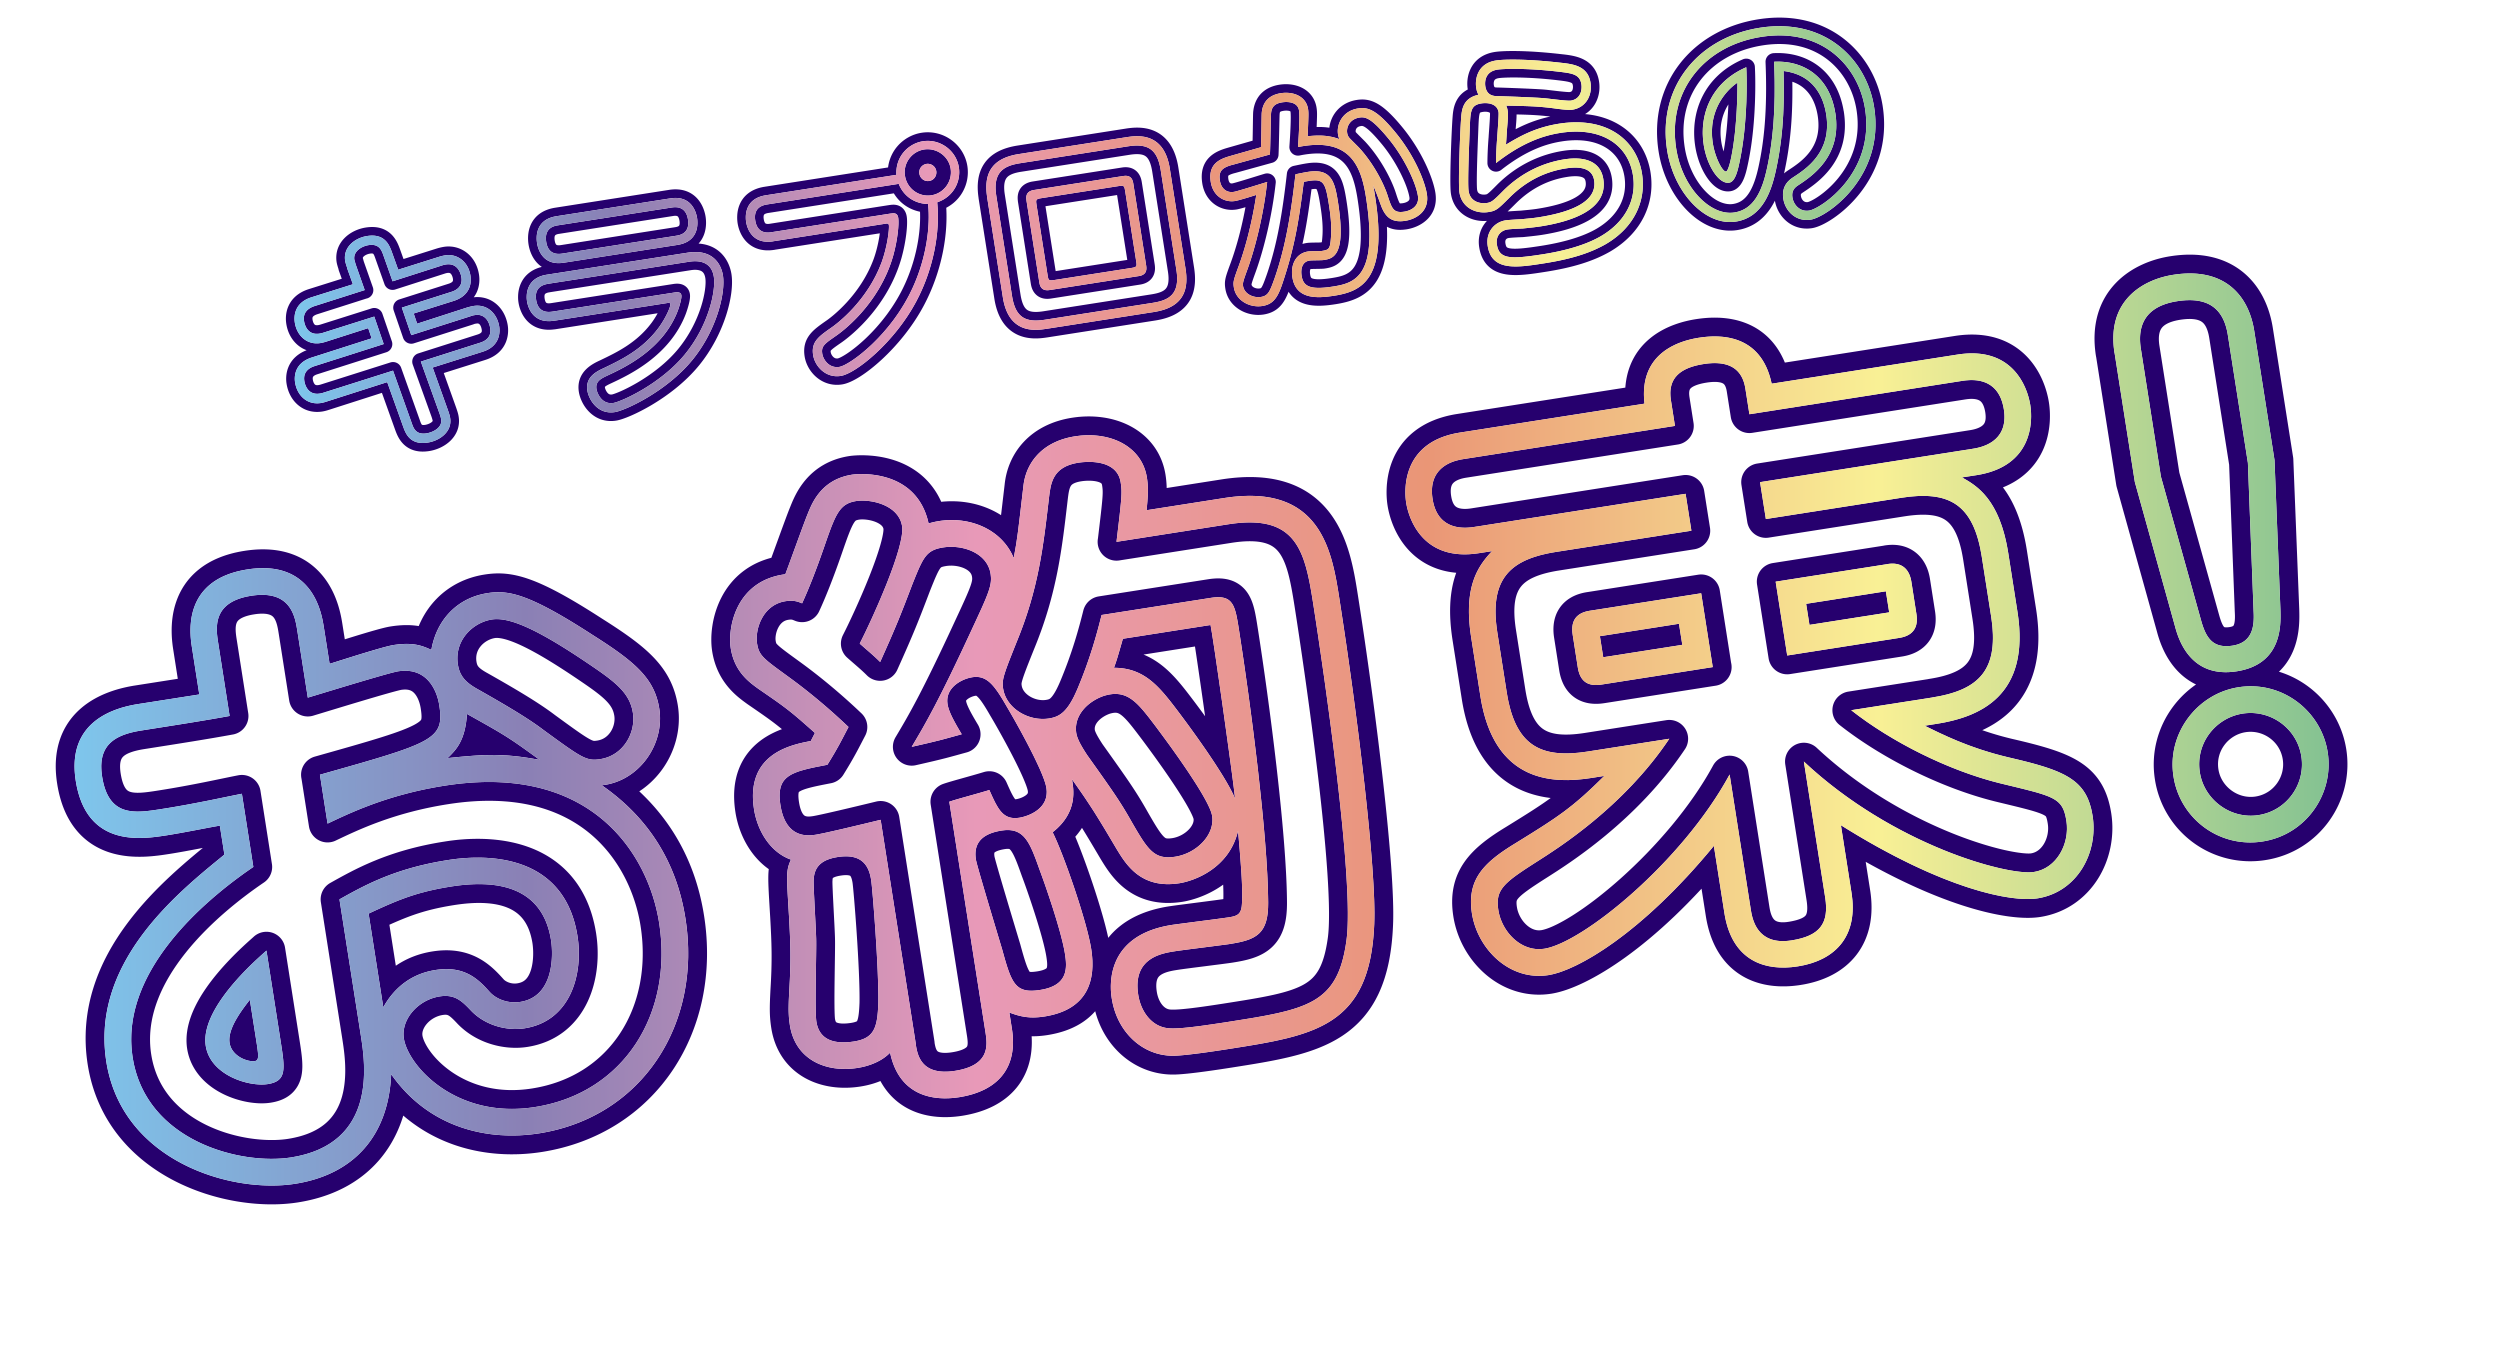
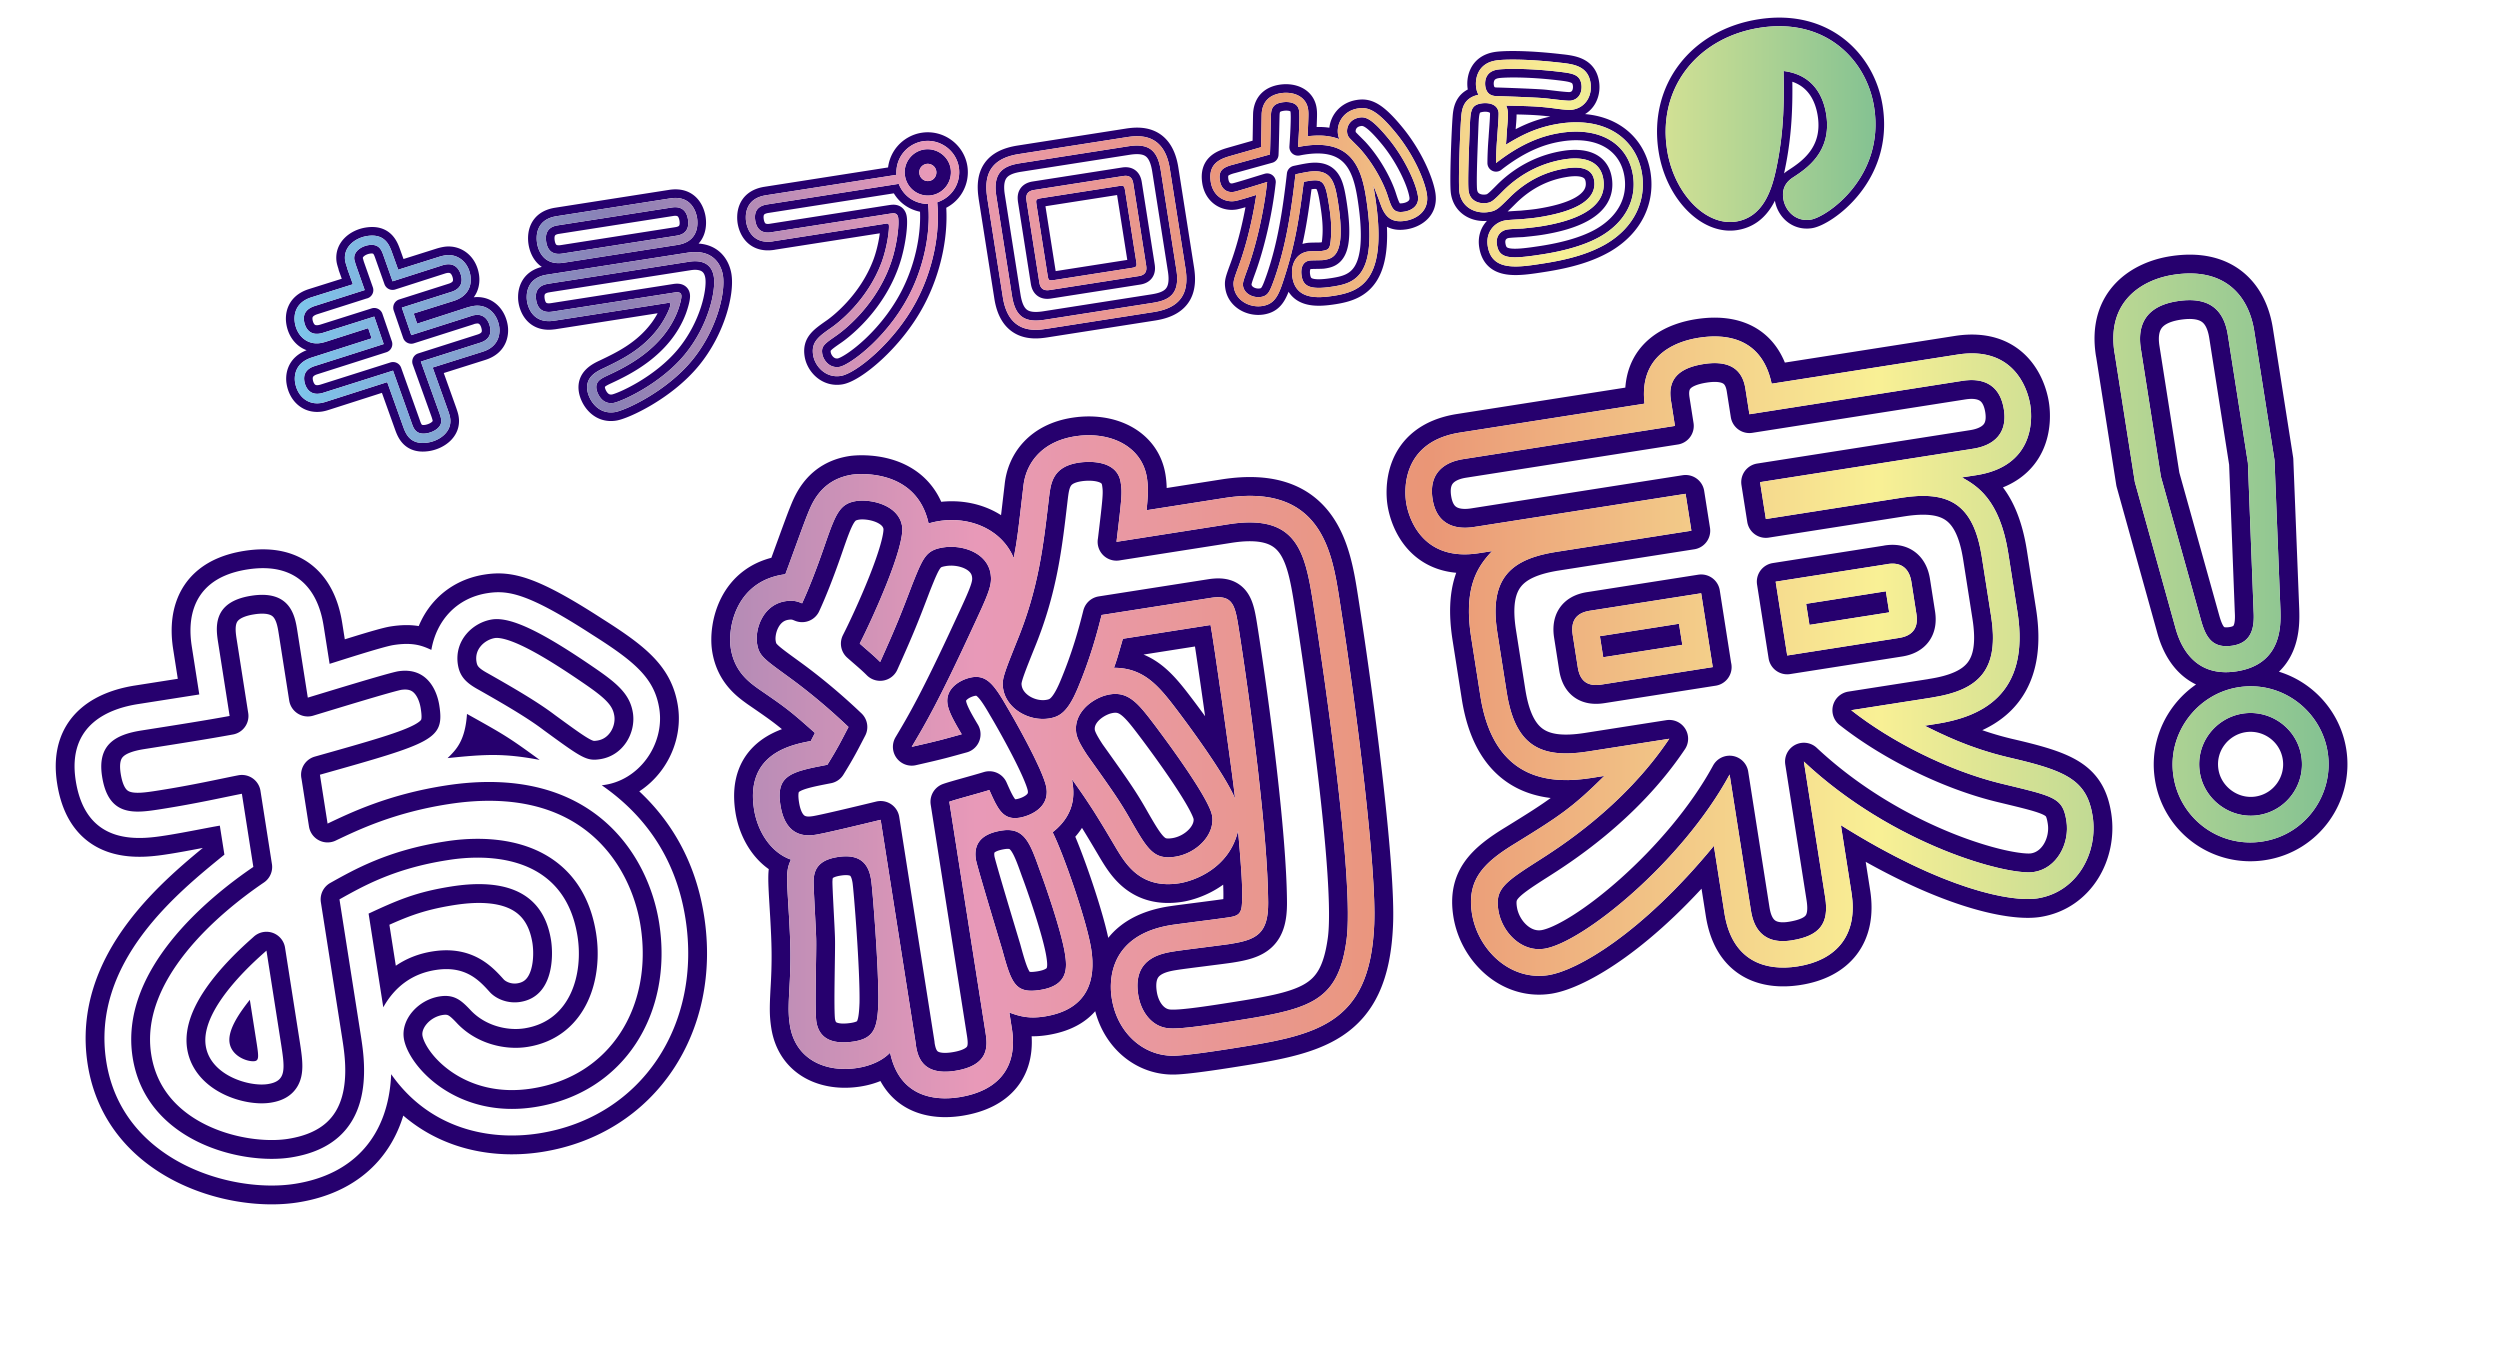
<svg xmlns="http://www.w3.org/2000/svg" width="465" height="253" fill="none">
  <g clip-path="url(#clip0_2138_147703)">
    <g filter="url(#filter0_d_2138_147703)" fill="#fff" stroke="#fff" stroke-width="12.69" stroke-linecap="round" stroke-linejoin="round">
      <path d="M64.575 49.82c-.234-.658-.348-1.12-.378-1.286-.41-2.586 1.848-4.287 4.097-4.635 3.356-.521 4.151 1.785 4.606 3.017l1.167 3.251 7.665-2.42a8.7 8.7 0 011.091-.256c2.083-.325 4.25 1.028 4.689 3.826.19 1.187.053 3.636-3.144 4.657l-7.423 2.337.644 1.897 9.355-3.032c.379-.098.75-.204 1.136-.264 2.545-.401 4.393 1.398 4.78 3.856.12.764.303 3.599-3.098 4.657l-9.287 2.934 2.87 8.022c.167.5.326.945.387 1.376.401 2.54-1.947 4.212-4.159 4.56-3.355.521-4.143-1.74-4.605-3.017l-2.947-8.227-11.392 3.652a6.106 6.106 0 01-.924.235c-2.59.408-4.44-1.391-4.825-3.849-.114-.718-.334-3.508 3.105-4.612l11.143-3.569-.644-1.898-7.908 2.541a7.41 7.41 0 01-1.008.242c-2.378.37-4.332-1.278-4.734-3.818-.174-1.104-.144-3.667 3.09-4.696l7.712-2.427-1.091-3.047.03-.007zm3.257 4.135l-9.362 2.987c-1.197.408-2.159 1.21-1.916 2.775.12.764.742 3.055 3.522 2.185l9.537-3.017 1.757 5.111-12.847 4.098c-.492.167-2.235.741-1.916 2.775.037.257.492 3.138 3.522 2.185l12.976-4.113 3.492 9.792c.325.945.78 2.177 2.734 1.875 1.144-.182 2.97-1.028 2.727-2.601-.06-.386-.22-.832-.303-1.081l-3.477-9.663 10.984-3.501c1.992-.612 2.037-1.966 1.924-2.692-.25-1.565-1.212-2.722-2.826-2.465a3.211 3.211 0 00-.878.227l-10.984 3.501-1.757-5.111 9.12-2.904c.916-.272 2.242-.96 1.962-2.737-.114-.718-.758-3.138-3.568-2.223l-9.234 2.964-1.72-4.854c-.317-.907-.78-2.178-2.734-1.875-1.234.189-2.87 1.104-2.666 2.677.098.332.212.793.288.998l1.651 4.695-.008-.008zm35.194 5.701c-3.734.583-4.787-2.245-5.007-3.644-.204-1.316-.03-4.34 3.666-4.915L127.887 47c5.772-.907 6.491 3.675 6.582 4.227.508 3.22-1.144 10.17-5.704 15.75-4.817 5.882-12.536 9.39-14.407 9.677-3.181.5-4.848-2.328-5.113-4.022-.401-2.54 1.788-3.576 3.083-4.174 3.075-1.482 7.128-3.372 10.181-7.5 1.363-1.86 2.249-3.955 2.181-4.378-.045-.295-.257-.265-.598-.212l-21.066 3.297v-.008zm-1.076-6.865c-.893.136-2.598.628-2.227 2.994.387 2.458 2.235 2.299 3.038 2.178l22.596-3.539c.469-.075 1.272-.196 1.378.477.084.506-.25 1.731-.644 2.835-2.696 7.198-9.786 10.563-13.028 12.075-1.258.59-2.348 1.104-2.121 2.548.121.764.984 2.934 3.151 2.593 1.318-.204 8.65-3.395 13.286-9.028 4.416-5.383 5.795-11.848 5.393-14.441-.537-3.433-3.848-2.919-4.613-2.798l-26.201 4.098-.008.008zm22.74-15.893c3.909-.613 4.795 2.548 4.969 3.652.106.68.553 4.34-3.613 4.998l-21.187 3.319c-3.651.575-4.727-2.125-4.969-3.652-.235-1.482-.083-4.416 3.613-4.998l21.195-3.32h-.008zm-20.922 5.013c-.636.098-2.583.446-2.174 3.077.364 2.329 2.023 2.336 3 2.178l21.187-3.32c.636-.098 2.59-.408 2.181-3.032-.409-2.585-2.408-2.313-2.999-2.222l-21.195 3.319zm40.018 2.979c-3.568.56-4.749-1.996-5.007-3.607-.144-.93-.379-4.325 3.659-4.96l24.292-3.803c-.189-3.448 2.258-5.83 4.939-6.246 3.144-.491 6.181 1.679 6.681 4.862.402 2.54-.932 5.444-4.03 6.495.576 5.603-.727 12.536-3.961 18.555-4.038 7.538-11.181 13.3-13.983 13.738-2.803.439-4.811-1.807-5.136-3.886-.387-2.458 1.068-3.463 3.302-5.036 1.023-.68 6.787-4.975 9.469-12.294 1.06-2.949 1.424-6.17 1.318-6.85-.038-.257-.265-.303-.477-.272l-21.066 3.296v.008zm21.899-5.165c.508-.083 1.235-.189 1.386.787.174 1.104-.106 4.053-.939 7.054-2.659 9.368-10.075 14.517-10.59 14.865-2.196 1.52-2.825 1.958-2.605 3.357.181 1.142 1.302 2.752 3.173 2.458 1.909-.303 9.689-5.906 13.718-14.873 2.485-5.512 3.235-11.273 2.796-15.424-2.621-.068-4.591-1.543-5.462-3.75l-24.459 3.825c-.803.129-2.613.537-2.227 2.994.409 2.586 2.447 2.269 3.037 2.17l22.164-3.47.008.007zm2.644-7.016c.371 2.374 2.583 3.984 4.916 3.614 2.295-.355 3.946-2.57 3.575-4.945-.371-2.374-2.659-3.924-4.916-3.576-2.295.355-3.954 2.533-3.583 4.907h.008zm5.817-.907c.136.846-.386 1.708-1.318 1.86-.894.136-1.682-.477-1.825-1.361-.152-.976.56-1.694 1.325-1.815.765-.121 1.674.386 1.818 1.323v-.007zm9.469 4.899c-.727-4.62 1.03-7.28 5.87-8.044l20.089-3.146c2.295-.363 6.969-.786 8.014 5.867l2.924 18.608c.538 3.433.03 7.115-5.833 8.037l-20.088 3.146c-2.212.348-6.999.877-8.06-5.86l-2.924-18.608h.008zm32.276-5.05c-.629-3.985-2.484-4.998-6.052-4.439l-20.089 3.146c-3.06.476-5.135 1.67-4.438 6.079l2.923 18.607c.637 4.03 2.523 4.99 6.091 4.431l20.088-3.145c2.932-.462 5.113-1.543 4.401-6.072l-2.924-18.607zm-24.966 5.602c-.16-1.013.166-1.716 1.393-1.913l16.604-2.6c1.144-.182 1.705.294 1.871 1.398l2.402 15.304c.159 1.013-.167 1.716-1.356 1.905l-16.604 2.601c-1.144.181-1.743-.295-1.917-1.391l-2.401-15.304h.008zm18.376-1.572c-.174-1.104-.189-1.233-1.257-1.066l-14.355 2.245c-1.06.166-1.045.295-.871 1.399l2.008 12.763c.174 1.104.189 1.232 1.257 1.066l14.354-2.246c1.061-.166 1.046-.294.871-1.398l-2.007-12.763zm25.239-8.295c.068-.968.106-5.709.137-6.321.189-2.42 1.719-3.44 3.545-3.728 2.333-.363 4.704.567 5.075 2.942.113.718.091 1.157-.076 5.05 1.719-.136 3.568-.302 5.916.552a2.918 2.918 0 01-.265-.87c-.318-2.033.962-4.407 3.719-4.838 1.78-.28 3.416.159 6.908 4.393 3.545 4.264 5.522 9.126 5.901 11.538.53 3.387-2.265 4.695-4.007 4.967-2.424.378-3.697-.552-4.545-2.895-.53-1.437-.78-2.178-1.462-3.766.121.507.189.93.371 2.072 2.432 15.47-2.439 17.708-7.575 18.517-3.143.491-7.143.77-7.802-3.425-.371-2.375.69-4.454 2.902-4.794.598-.09 2.211-.046 2.552-.098 1.318-.205 1.561-.333 1.712-2.397.19-2.117-.068-4.333-.379-6.283-.719-4.575-1.113-4.862-4.658-4.182-.735 5.588-1.371 10.639-3.341 16.937-1.219 3.879-1.795 5.754-4.385 6.162-2.296.356-4.894-.968-5.288-3.47-.166-1.059-.045-1.384.932-4.053.636-1.747 2.189-6.29 3.242-13.148-.454.158-3.234 1.028-3.954 1.141-2.038.318-4.113-.96-4.515-3.546-.522-3.35 1.637-4.25 3.591-4.816l5.749-1.641zm-5.272 3.259c-1.962.521-2.644 1.194-2.371 2.933.235 1.482 1.235 2.33 2.598 2.11.682-.106 5.235-1.558 6.197-1.837-.644 5.874-2.121 11.969-3.636 16.165-.788 2.162-.94 2.624-.849 3.176.243 1.527 1.962 2.253 3.326 2.041 1.356-.212 1.666-1.043 2.514-3.395 2.197-6.253 3.159-12.83 3.909-19.416.758-.16 1.598-.34 2.326-.454 4.416-.696 4.999 1.913 5.597 5.724 1.568 10.003-.977 10.404-2.719 10.676-.379.06-2.129.03-2.591.098-1.318.204-1.681 1.482-1.469 2.835.31 1.989 1.591 2.662 5.84 1.996 4.037-.635 8.446-1.89 6.136-16.596-.917-5.852-2.992-11.303-12.65-9.353.106-1.535.378-5.618.189-6.805-.25-1.61-2.128-1.663-3.106-1.512-1.234.19-2.022.71-2.098 2.155-.038.567-.129 6.359-.204 7.546l-6.924 1.913h-.015zm21.308-5.898c.061.378.197.711.614 1.12.212.226 1.393 1.39 1.606 1.617 2.726 2.964 4.628 6.745 5.317 8.937.765 2.36 1.076 3.26 3.075 2.95 1.485-.235 2.818-1.18 2.546-2.92-.402-2.54-2.614-7.235-5.568-10.766-3.113-3.766-4.234-3.985-5.302-3.819-1.78.28-2.47 1.732-2.288 2.874v.007zm29.851-4.151c.114.719.038 1.603-.136 3.584-.023.393-.076 1.444-.182 2.722 2.265-1.353 5.249-3.168 9.877-3.894 8.833-1.383 14.431 2.957 15.43 9.308.781 4.96-1.356 9.943-6.734 13.088-2.916 1.67-6.476 2.797-11.536 3.584-5.015.786-9.681 1.512-10.431-3.229-.409-2.586 1.258-4.453 3.341-4.778.553-.083 2.583-.19 3.015-.212.939-.106 1.886-.166 3.075-.348 5.901-.922 10.999-2.85 10.362-6.88-.287-1.822-1.825-2.752-5.264-2.216-3.439.537-7.113 2.072-10.461 5.414-2.219 2.215-2.485 2.473-3.969 2.707-2.295.355-4.909-.794-5.356-3.637-.272-1.739.137-11.576.311-13.814.114-1.497.28-3.735 3.227-4.37a3.708 3.708 0 01-.424-1.323c-.235-1.482.166-4.499 3.689-5.051 1.356-.212 5.431-.333 11.854.4 2.477.265 5.227.575 5.727 3.751.348 2.2-.758 4.59-3.394 5.005-.681.106-2.363-.105-3.522-.272-3.197-.408-5.158-.408-8.779-.491.204.446.257.786.28.952zm-1.939 4.824c.106-1.535.31-4.128.242-4.551-.257-1.656-2.113-1.8-3.174-1.634-1.992.31-2.045 1.407-2.174 4.424-.075 2.268-.454 10.404-.219 11.893.31 1.989 2.159 2.397 3.393 2.208.849-.136 1.159-.356 3.076-2.306 3.575-3.554 7.703-5.248 11.354-5.815 3.311-.521 6.674.084 7.234 3.69.909 5.761-6.15 7.909-11.673 8.778-.719.114-1.833.242-3.332.394-.387.015-2.25.09-2.841.189-1.235.189-2.204 1.21-1.947 2.82.424 2.714 2.515 2.73 8.507 1.792 4.121-.643 8.037-1.732 10.87-3.395 4.62-2.722 6.62-6.903 5.923-11.311-.909-5.762-5.992-9.05-13.468-7.879-3.015.469-6.999 1.701-11.998 5.61 0-.87.045-2.744.234-4.9l-.007-.007zm-.099-7.546c2.356.069 7.484.265 8.848.394.75.06 4.264.552 4.939.446 1.871-.295 2.113-2.072 1.961-3.04-.295-1.867-1.711-2.034-4.196-2.336-5.855-.688-10.226-.567-11.415-.386-2.674.416-2.288 2.881-2.258 3.093.197 1.27.94 1.807 2.114 1.837l.007-.008zM330.382 31.4c-.848 4-2.454 9.029-7.506 9.815-5.606.877-11.529-5.232-12.794-13.285-1.826-11.613 5.673-20.951 17.263-22.766 12.188-1.905 19.861 5.928 21.247 14.782 2.045 13.012-8.84 20.452-11.809 20.914-2.719.423-4.727-1.565-5.09-3.894-.281-1.785.432-3.062 1.734-3.917 2.568-1.663 7.34-4.793 6.25-11.75-.5-3.183-2.25-7.38-7.931-8.097.083 4.68.189 10.918-1.364 18.191v.008zm10.991-10.365c1.265 8.052-4.37 11.757-6.976 13.473-.788.515-1.167 1.18-1 2.238.205 1.316 1.341 2.7 3.121 2.42 2.038-.317 12.279-6.873 10.377-18.955-1.234-7.841-7.946-15.13-19.285-13.353-10.62 1.663-17.521 10.079-15.831 20.808 1.136 7.25 6.362 12.551 10.824 11.855 3.522-.552 5.143-3.803 6.113-8.468.901-4.227 1.666-10.162 1.272-19.568 5.356-.272 10.295 2.647 11.378 9.557l.007-.007zm-17.71 8.59c-.371 1.799-.825 4.165-2.052 4.362-1.826.287-4.083-3.01-4.712-6.994-.901-5.724 1.424-11.69 7.908-14.487.114 1.807.303 9.943-1.144 17.118zm-5.075-2.942c.409 2.586 1.796 5.323 2.47 5.217.674-.106 2.113-6.76 2.105-16.528-1.613 1.08-5.605 4.74-4.575 11.31z" />
    </g>
    <path d="M64.575 49.82c-.234-.658-.348-1.12-.378-1.286-.41-2.586 1.848-4.287 4.097-4.635 3.356-.521 4.151 1.785 4.606 3.017l1.167 3.251 7.665-2.42a8.7 8.7 0 011.091-.256c2.083-.325 4.25 1.028 4.689 3.826.19 1.187.053 3.636-3.144 4.657l-7.423 2.337.644 1.897 9.355-3.032c.379-.098.75-.204 1.136-.264 2.545-.401 4.393 1.398 4.78 3.856.12.764.303 3.599-3.098 4.657l-9.287 2.934 2.87 8.022c.167.5.326.945.387 1.376.401 2.54-1.947 4.212-4.159 4.56-3.355.521-4.143-1.74-4.605-3.017l-2.947-8.227-11.392 3.652a6.106 6.106 0 01-.924.235c-2.59.408-4.44-1.391-4.825-3.849-.114-.718-.334-3.508 3.105-4.612l11.143-3.569-.644-1.898-7.908 2.541a7.41 7.41 0 01-1.008.242c-2.378.37-4.332-1.278-4.734-3.818-.174-1.104-.144-3.667 3.09-4.696l7.712-2.427-1.091-3.047.03-.007zm3.257 4.135l-9.362 2.987c-1.197.408-2.159 1.21-1.916 2.775.12.764.742 3.055 3.522 2.185l9.537-3.017 1.757 5.111-12.847 4.098c-.492.167-2.235.741-1.916 2.775.037.257.492 3.138 3.522 2.185l12.976-4.113 3.492 9.792c.325.945.78 2.177 2.734 1.875 1.144-.182 2.97-1.028 2.727-2.601-.06-.386-.22-.832-.303-1.081l-3.477-9.663 10.984-3.501c1.992-.612 2.037-1.966 1.924-2.692-.25-1.565-1.212-2.722-2.826-2.465a3.211 3.211 0 00-.878.227l-10.984 3.501-1.757-5.111 9.12-2.904c.916-.272 2.242-.96 1.962-2.737-.114-.718-.758-3.138-3.568-2.223l-9.234 2.964-1.72-4.854c-.317-.907-.78-2.178-2.734-1.875-1.234.189-2.87 1.104-2.666 2.677.098.332.212.793.288.998l1.651 4.695-.008-.008zm35.194 5.701c-3.734.583-4.787-2.245-5.007-3.644-.204-1.316-.03-4.34 3.666-4.915L127.887 47c5.772-.907 6.491 3.675 6.582 4.227.508 3.22-1.144 10.17-5.704 15.75-4.817 5.882-12.536 9.39-14.407 9.677-3.181.5-4.848-2.328-5.113-4.022-.401-2.54 1.788-3.576 3.083-4.174 3.075-1.482 7.128-3.372 10.181-7.5 1.363-1.86 2.249-3.955 2.181-4.378-.045-.295-.257-.265-.598-.212l-21.066 3.297v-.008zm-1.076-6.865c-.893.136-2.598.628-2.227 2.994.387 2.458 2.235 2.299 3.038 2.178l22.596-3.539c.469-.075 1.272-.196 1.378.477.084.506-.25 1.731-.644 2.835-2.696 7.198-9.786 10.563-13.028 12.075-1.258.59-2.348 1.104-2.121 2.548.121.764.984 2.934 3.151 2.593 1.318-.204 8.65-3.395 13.286-9.028 4.416-5.383 5.795-11.848 5.393-14.441-.537-3.433-3.848-2.919-4.613-2.798l-26.201 4.098-.008.008zm22.74-15.893c3.909-.613 4.795 2.548 4.969 3.652.106.68.553 4.34-3.613 4.998l-21.187 3.319c-3.651.575-4.727-2.125-4.969-3.652-.235-1.482-.083-4.416 3.613-4.998l21.195-3.32h-.008zm-20.922 5.013c-.636.098-2.583.446-2.174 3.077.364 2.329 2.023 2.336 3 2.178l21.187-3.32c.636-.098 2.59-.408 2.181-3.032-.409-2.585-2.408-2.313-2.999-2.222l-21.195 3.319zm40.018 2.979c-3.568.56-4.749-1.996-5.007-3.607-.144-.93-.379-4.325 3.659-4.96l24.292-3.803c-.189-3.448 2.258-5.83 4.939-6.246 3.144-.491 6.181 1.679 6.681 4.862.402 2.54-.932 5.444-4.03 6.495.576 5.603-.727 12.536-3.961 18.555-4.038 7.538-11.181 13.3-13.983 13.738-2.803.439-4.811-1.807-5.136-3.886-.387-2.458 1.068-3.463 3.302-5.036 1.023-.68 6.787-4.975 9.469-12.294 1.06-2.949 1.424-6.17 1.318-6.85-.038-.257-.265-.303-.477-.272l-21.066 3.296v.008zm21.899-5.165c.508-.083 1.235-.189 1.386.787.174 1.104-.106 4.053-.939 7.054-2.659 9.368-10.075 14.517-10.59 14.865-2.196 1.52-2.825 1.958-2.605 3.357.181 1.142 1.302 2.752 3.173 2.458 1.909-.303 9.689-5.906 13.718-14.873 2.485-5.512 3.235-11.273 2.796-15.424-2.621-.068-4.591-1.543-5.462-3.75l-24.459 3.825c-.803.129-2.613.537-2.227 2.994.409 2.586 2.447 2.269 3.037 2.17l22.164-3.47.008.007zm2.644-7.016c.371 2.374 2.583 3.984 4.916 3.614 2.295-.355 3.946-2.57 3.575-4.945-.371-2.374-2.659-3.924-4.916-3.576-2.295.355-3.954 2.533-3.583 4.907h.008zm5.817-.907c.136.846-.386 1.708-1.318 1.86-.894.136-1.682-.477-1.825-1.361-.152-.976.56-1.694 1.325-1.815.765-.121 1.674.386 1.818 1.323v-.007zm9.469 4.899c-.727-4.62 1.03-7.28 5.87-8.044l20.089-3.146c2.295-.363 6.969-.786 8.014 5.867l2.924 18.608c.538 3.433.03 7.115-5.833 8.037l-20.088 3.146c-2.212.348-6.999.877-8.06-5.86l-2.924-18.608h.008zm32.276-5.05c-.629-3.985-2.484-4.998-6.052-4.439l-20.089 3.146c-3.06.476-5.135 1.67-4.438 6.079l2.923 18.607c.637 4.03 2.523 4.99 6.091 4.431l20.088-3.145c2.932-.462 5.113-1.543 4.401-6.072l-2.924-18.607zm-24.966 5.602c-.16-1.013.166-1.716 1.393-1.913l16.604-2.6c1.144-.182 1.705.294 1.871 1.398l2.402 15.304c.159 1.013-.167 1.716-1.356 1.905l-16.604 2.601c-1.144.181-1.743-.295-1.917-1.391l-2.401-15.304h.008zm18.376-1.572c-.174-1.104-.189-1.233-1.257-1.066l-14.355 2.245c-1.06.166-1.045.295-.871 1.399l2.008 12.763c.174 1.104.189 1.232 1.257 1.066l14.354-2.246c1.061-.166 1.046-.294.871-1.398l-2.007-12.763zm25.239-8.295c.068-.968.106-5.709.137-6.321.189-2.42 1.719-3.44 3.545-3.728 2.333-.363 4.704.567 5.075 2.942.113.718.091 1.157-.076 5.05 1.719-.136 3.568-.302 5.916.552a2.918 2.918 0 01-.265-.87c-.318-2.033.962-4.407 3.719-4.838 1.78-.28 3.416.159 6.908 4.393 3.545 4.264 5.522 9.126 5.901 11.538.53 3.387-2.265 4.695-4.007 4.967-2.424.378-3.697-.552-4.545-2.895-.53-1.437-.78-2.178-1.462-3.766.121.507.189.93.371 2.072 2.432 15.47-2.439 17.708-7.575 18.517-3.143.491-7.143.77-7.802-3.425-.371-2.375.69-4.454 2.902-4.794.598-.09 2.211-.046 2.552-.098 1.318-.205 1.561-.333 1.712-2.397.19-2.117-.068-4.333-.379-6.283-.719-4.575-1.113-4.862-4.658-4.182-.735 5.588-1.371 10.639-3.341 16.937-1.219 3.879-1.795 5.754-4.385 6.162-2.296.356-4.894-.968-5.288-3.47-.166-1.059-.045-1.384.932-4.053.636-1.747 2.189-6.29 3.242-13.148-.454.158-3.234 1.028-3.954 1.141-2.038.318-4.113-.96-4.515-3.546-.522-3.35 1.637-4.25 3.591-4.816l5.749-1.641zm-5.272 3.259c-1.962.521-2.644 1.194-2.371 2.933.235 1.482 1.235 2.33 2.598 2.11.682-.106 5.235-1.558 6.197-1.837-.644 5.874-2.121 11.969-3.636 16.165-.788 2.162-.94 2.624-.849 3.176.243 1.527 1.962 2.253 3.326 2.041 1.356-.212 1.666-1.043 2.514-3.395 2.197-6.253 3.159-12.83 3.909-19.416.758-.16 1.598-.34 2.326-.454 4.416-.696 4.999 1.913 5.597 5.724 1.568 10.003-.977 10.404-2.719 10.676-.379.06-2.129.03-2.591.098-1.318.204-1.681 1.482-1.469 2.835.31 1.989 1.591 2.662 5.84 1.996 4.037-.635 8.446-1.89 6.136-16.596-.917-5.852-2.992-11.303-12.65-9.353.106-1.535.378-5.618.189-6.805-.25-1.61-2.128-1.663-3.106-1.512-1.234.19-2.022.71-2.098 2.155-.038.567-.129 6.359-.204 7.546l-6.924 1.913h-.015zm21.308-5.898c.061.378.197.711.614 1.12.212.226 1.393 1.39 1.606 1.617 2.726 2.964 4.628 6.745 5.317 8.937.765 2.36 1.076 3.26 3.075 2.95 1.485-.235 2.818-1.18 2.546-2.92-.402-2.54-2.614-7.235-5.568-10.766-3.113-3.766-4.234-3.985-5.302-3.819-1.78.28-2.47 1.732-2.288 2.874v.007zm29.851-4.151c.114.719.038 1.603-.136 3.584-.023.393-.076 1.444-.182 2.722 2.265-1.353 5.249-3.168 9.877-3.894 8.833-1.383 14.431 2.957 15.43 9.308.781 4.96-1.356 9.943-6.734 13.088-2.916 1.67-6.476 2.797-11.536 3.584-5.015.786-9.681 1.512-10.431-3.229-.409-2.586 1.258-4.453 3.341-4.778.553-.083 2.583-.19 3.015-.212.939-.106 1.886-.166 3.075-.348 5.901-.922 10.999-2.85 10.362-6.88-.287-1.822-1.825-2.752-5.264-2.216-3.439.537-7.113 2.072-10.461 5.414-2.219 2.215-2.485 2.473-3.969 2.707-2.295.355-4.909-.794-5.356-3.637-.272-1.739.137-11.576.311-13.814.114-1.497.28-3.735 3.227-4.37a3.708 3.708 0 01-.424-1.323c-.235-1.482.166-4.499 3.689-5.051 1.356-.212 5.431-.333 11.854.4 2.477.265 5.227.575 5.727 3.751.348 2.2-.758 4.59-3.394 5.005-.681.106-2.363-.105-3.522-.272-3.197-.408-5.158-.408-8.779-.491.204.446.257.786.28.952zm-1.939 4.824c.106-1.535.31-4.128.242-4.551-.257-1.656-2.113-1.8-3.174-1.634-1.992.31-2.045 1.407-2.174 4.424-.075 2.268-.454 10.404-.219 11.893.31 1.989 2.159 2.397 3.393 2.208.849-.136 1.159-.356 3.076-2.306 3.575-3.554 7.703-5.248 11.354-5.815 3.311-.521 6.674.084 7.234 3.69.909 5.761-6.15 7.909-11.673 8.778-.719.114-1.833.242-3.332.394-.387.015-2.25.09-2.841.189-1.235.189-2.204 1.21-1.947 2.82.424 2.714 2.515 2.73 8.507 1.792 4.121-.643 8.037-1.732 10.87-3.395 4.62-2.722 6.62-6.903 5.923-11.311-.909-5.762-5.992-9.05-13.468-7.879-3.015.469-6.999 1.701-11.998 5.61 0-.87.045-2.744.234-4.9l-.007-.007zm-.099-7.546c2.356.069 7.484.265 8.848.394.75.06 4.264.552 4.939.446 1.871-.295 2.113-2.072 1.961-3.04-.295-1.867-1.711-2.034-4.196-2.336-5.855-.688-10.226-.567-11.415-.386-2.674.416-2.288 2.881-2.258 3.093.197 1.27.94 1.807 2.114 1.837l.007-.008zM330.382 31.4c-.848 4-2.454 9.029-7.506 9.815-5.606.877-11.529-5.232-12.794-13.285-1.826-11.613 5.673-20.951 17.263-22.766 12.188-1.905 19.861 5.928 21.247 14.782 2.045 13.012-8.84 20.452-11.809 20.914-2.719.423-4.727-1.565-5.09-3.894-.281-1.785.432-3.062 1.734-3.917 2.568-1.663 7.34-4.793 6.25-11.75-.5-3.183-2.25-7.38-7.931-8.097.083 4.68.189 10.918-1.364 18.191v.008zm10.991-10.365c1.265 8.052-4.37 11.757-6.976 13.473-.788.515-1.167 1.18-1 2.238.205 1.316 1.341 2.7 3.121 2.42 2.038-.317 12.279-6.873 10.377-18.955-1.234-7.841-7.946-15.13-19.285-13.353-10.62 1.663-17.521 10.079-15.831 20.808 1.136 7.25 6.362 12.551 10.824 11.855 3.522-.552 5.143-3.803 6.113-8.468.901-4.227 1.666-10.162 1.272-19.568 5.356-.272 10.295 2.647 11.378 9.557l.007-.007zm-17.71 8.59c-.371 1.799-.825 4.165-2.052 4.362-1.826.287-4.083-3.01-4.712-6.994-.901-5.724 1.424-11.69 7.908-14.487.114 1.807.303 9.943-1.144 17.118zm-5.075-2.942c.409 2.586 1.796 5.323 2.47 5.217.674-.106 2.113-6.76 2.105-16.528-1.613 1.08-5.605 4.74-4.575 11.31z" fill="#fff" stroke="#26006E" stroke-width="3.2" stroke-linecap="round" stroke-linejoin="round" />
    <path d="M64.575 49.82c-.234-.658-.348-1.12-.378-1.286-.41-2.586 1.848-4.287 4.097-4.635 3.356-.521 4.151 1.785 4.606 3.017l1.167 3.251 7.665-2.42a8.7 8.7 0 011.091-.256c2.083-.325 4.25 1.028 4.689 3.826.19 1.187.053 3.636-3.144 4.657l-7.423 2.337.644 1.897 9.355-3.032c.379-.098.75-.204 1.136-.264 2.545-.401 4.393 1.398 4.78 3.856.12.764.303 3.599-3.098 4.657l-9.287 2.934 2.87 8.022c.167.5.326.945.387 1.376.401 2.54-1.947 4.212-4.159 4.56-3.355.521-4.143-1.74-4.605-3.017l-2.947-8.227-11.392 3.652a6.106 6.106 0 01-.924.235c-2.59.408-4.44-1.391-4.825-3.849-.114-.718-.334-3.508 3.105-4.612l11.143-3.569-.644-1.898-7.908 2.541a7.41 7.41 0 01-1.008.242c-2.378.37-4.332-1.278-4.734-3.818-.174-1.104-.144-3.667 3.09-4.696l7.712-2.427-1.091-3.047.03-.007zm3.257 4.135l-9.362 2.987c-1.197.408-2.159 1.21-1.916 2.775.12.764.742 3.055 3.522 2.185l9.537-3.017 1.757 5.111-12.847 4.098c-.492.167-2.235.741-1.916 2.775.037.257.492 3.138 3.522 2.185l12.976-4.113 3.492 9.792c.325.945.78 2.177 2.734 1.875 1.144-.182 2.97-1.028 2.727-2.601-.06-.386-.22-.832-.303-1.081l-3.477-9.663 10.984-3.501c1.992-.612 2.037-1.966 1.924-2.692-.25-1.565-1.212-2.722-2.826-2.465a3.211 3.211 0 00-.878.227l-10.984 3.501-1.757-5.111 9.12-2.904c.916-.272 2.242-.96 1.962-2.737-.114-.718-.758-3.138-3.568-2.223l-9.234 2.964-1.72-4.854c-.317-.907-.78-2.178-2.734-1.875-1.234.189-2.87 1.104-2.666 2.677.098.332.212.793.288.998l1.651 4.695-.008-.008zm35.194 5.701c-3.734.583-4.787-2.245-5.007-3.644-.204-1.316-.03-4.34 3.666-4.915L127.887 47c5.772-.907 6.491 3.675 6.582 4.227.508 3.22-1.144 10.17-5.704 15.75-4.817 5.882-12.536 9.39-14.407 9.677-3.181.5-4.848-2.328-5.113-4.022-.401-2.54 1.788-3.576 3.083-4.174 3.075-1.482 7.128-3.372 10.181-7.5 1.363-1.86 2.249-3.955 2.181-4.378-.045-.295-.257-.265-.598-.212l-21.066 3.297v-.008zm-1.076-6.865c-.893.136-2.598.628-2.227 2.994.387 2.458 2.235 2.299 3.038 2.178l22.596-3.539c.469-.075 1.272-.196 1.378.477.084.506-.25 1.731-.644 2.835-2.696 7.198-9.786 10.563-13.028 12.075-1.258.59-2.348 1.104-2.121 2.548.121.764.984 2.934 3.151 2.593 1.318-.204 8.65-3.395 13.286-9.028 4.416-5.383 5.795-11.848 5.393-14.441-.537-3.433-3.848-2.919-4.613-2.798l-26.201 4.098-.008.008zm22.74-15.893c3.909-.613 4.795 2.548 4.969 3.652.106.68.553 4.34-3.613 4.998l-21.187 3.319c-3.651.575-4.727-2.125-4.969-3.652-.235-1.482-.083-4.416 3.613-4.998l21.195-3.32h-.008zm-20.922 5.013c-.636.098-2.583.446-2.174 3.077.364 2.329 2.023 2.336 3 2.178l21.187-3.32c.636-.098 2.59-.408 2.181-3.032-.409-2.585-2.408-2.313-2.999-2.222l-21.195 3.319zm40.018 2.979c-3.568.56-4.749-1.996-5.007-3.607-.144-.93-.379-4.325 3.659-4.96l24.292-3.803c-.189-3.448 2.258-5.83 4.939-6.246 3.144-.491 6.181 1.679 6.681 4.862.402 2.54-.932 5.444-4.03 6.495.576 5.603-.727 12.536-3.961 18.555-4.038 7.538-11.181 13.3-13.983 13.738-2.803.439-4.811-1.807-5.136-3.886-.387-2.458 1.068-3.463 3.302-5.036 1.023-.68 6.787-4.975 9.469-12.294 1.06-2.949 1.424-6.17 1.318-6.85-.038-.257-.265-.303-.477-.272l-21.066 3.296v.008zm21.899-5.165c.508-.083 1.235-.189 1.386.787.174 1.104-.106 4.053-.939 7.054-2.659 9.368-10.075 14.517-10.59 14.865-2.196 1.52-2.825 1.958-2.605 3.357.181 1.142 1.302 2.752 3.173 2.458 1.909-.303 9.689-5.906 13.718-14.873 2.485-5.512 3.235-11.273 2.796-15.424-2.621-.068-4.591-1.543-5.462-3.75l-24.459 3.825c-.803.129-2.613.537-2.227 2.994.409 2.586 2.447 2.269 3.037 2.17l22.164-3.47.008.007zm2.644-7.016c.371 2.374 2.583 3.984 4.916 3.614 2.295-.355 3.946-2.57 3.575-4.945-.371-2.374-2.659-3.924-4.916-3.576-2.295.355-3.954 2.533-3.583 4.907h.008zm5.817-.907c.136.846-.386 1.708-1.318 1.86-.894.136-1.682-.477-1.825-1.361-.152-.976.56-1.694 1.325-1.815.765-.121 1.674.386 1.818 1.323v-.007zm9.469 4.899c-.727-4.62 1.03-7.28 5.87-8.044l20.089-3.146c2.295-.363 6.969-.786 8.014 5.867l2.924 18.608c.538 3.433.03 7.115-5.833 8.037l-20.088 3.146c-2.212.348-6.999.877-8.06-5.86l-2.924-18.608h.008zm32.276-5.05c-.629-3.985-2.484-4.998-6.052-4.439l-20.089 3.146c-3.06.476-5.135 1.67-4.438 6.079l2.923 18.607c.637 4.03 2.523 4.99 6.091 4.431l20.088-3.145c2.932-.462 5.113-1.543 4.401-6.072l-2.924-18.607zm-24.966 5.602c-.16-1.013.166-1.716 1.393-1.913l16.604-2.6c1.144-.182 1.705.294 1.871 1.398l2.402 15.304c.159 1.013-.167 1.716-1.356 1.905l-16.604 2.601c-1.144.181-1.743-.295-1.917-1.391l-2.401-15.304h.008zm18.376-1.572c-.174-1.104-.189-1.233-1.257-1.066l-14.355 2.245c-1.06.166-1.045.295-.871 1.399l2.008 12.763c.174 1.104.189 1.232 1.257 1.066l14.354-2.246c1.061-.166 1.046-.294.871-1.398l-2.007-12.763zm25.239-8.295c.068-.968.106-5.709.137-6.321.189-2.42 1.719-3.44 3.545-3.728 2.333-.363 4.704.567 5.075 2.942.113.718.091 1.157-.076 5.05 1.719-.136 3.568-.302 5.916.552a2.918 2.918 0 01-.265-.87c-.318-2.033.962-4.407 3.719-4.838 1.78-.28 3.416.159 6.908 4.393 3.545 4.264 5.522 9.126 5.901 11.538.53 3.387-2.265 4.695-4.007 4.967-2.424.378-3.697-.552-4.545-2.895-.53-1.437-.78-2.178-1.462-3.766.121.507.189.93.371 2.072 2.432 15.47-2.439 17.708-7.575 18.517-3.143.491-7.143.77-7.802-3.425-.371-2.375.69-4.454 2.902-4.794.598-.09 2.211-.046 2.552-.098 1.318-.205 1.561-.333 1.712-2.397.19-2.117-.068-4.333-.379-6.283-.719-4.575-1.113-4.862-4.658-4.182-.735 5.588-1.371 10.639-3.341 16.937-1.219 3.879-1.795 5.754-4.385 6.162-2.296.356-4.894-.968-5.288-3.47-.166-1.059-.045-1.384.932-4.053.636-1.747 2.189-6.29 3.242-13.148-.454.158-3.234 1.028-3.954 1.141-2.038.318-4.113-.96-4.515-3.546-.522-3.35 1.637-4.25 3.591-4.816l5.749-1.641zm-5.272 3.259c-1.962.521-2.644 1.194-2.371 2.933.235 1.482 1.235 2.33 2.598 2.11.682-.106 5.235-1.558 6.197-1.837-.644 5.874-2.121 11.969-3.636 16.165-.788 2.162-.94 2.624-.849 3.176.243 1.527 1.962 2.253 3.326 2.041 1.356-.212 1.666-1.043 2.514-3.395 2.197-6.253 3.159-12.83 3.909-19.416.758-.16 1.598-.34 2.326-.454 4.416-.696 4.999 1.913 5.597 5.724 1.568 10.003-.977 10.404-2.719 10.676-.379.06-2.129.03-2.591.098-1.318.204-1.681 1.482-1.469 2.835.31 1.989 1.591 2.662 5.84 1.996 4.037-.635 8.446-1.89 6.136-16.596-.917-5.852-2.992-11.303-12.65-9.353.106-1.535.378-5.618.189-6.805-.25-1.61-2.128-1.663-3.106-1.512-1.234.19-2.022.71-2.098 2.155-.038.567-.129 6.359-.204 7.546l-6.924 1.913h-.015zm21.308-5.898c.061.378.197.711.614 1.12.212.226 1.393 1.39 1.606 1.617 2.726 2.964 4.628 6.745 5.317 8.937.765 2.36 1.076 3.26 3.075 2.95 1.485-.235 2.818-1.18 2.546-2.92-.402-2.54-2.614-7.235-5.568-10.766-3.113-3.766-4.234-3.985-5.302-3.819-1.78.28-2.47 1.732-2.288 2.874v.007zm29.851-4.151c.114.719.038 1.603-.136 3.584-.023.393-.076 1.444-.182 2.722 2.265-1.353 5.249-3.168 9.877-3.894 8.833-1.383 14.431 2.957 15.43 9.308.781 4.96-1.356 9.943-6.734 13.088-2.916 1.67-6.476 2.797-11.536 3.584-5.015.786-9.681 1.512-10.431-3.229-.409-2.586 1.258-4.453 3.341-4.778.553-.083 2.583-.19 3.015-.212.939-.106 1.886-.166 3.075-.348 5.901-.922 10.999-2.85 10.362-6.88-.287-1.822-1.825-2.752-5.264-2.216-3.439.537-7.113 2.072-10.461 5.414-2.219 2.215-2.485 2.473-3.969 2.707-2.295.355-4.909-.794-5.356-3.637-.272-1.739.137-11.576.311-13.814.114-1.497.28-3.735 3.227-4.37a3.708 3.708 0 01-.424-1.323c-.235-1.482.166-4.499 3.689-5.051 1.356-.212 5.431-.333 11.854.4 2.477.265 5.227.575 5.727 3.751.348 2.2-.758 4.59-3.394 5.005-.681.106-2.363-.105-3.522-.272-3.197-.408-5.158-.408-8.779-.491.204.446.257.786.28.952zm-1.939 4.824c.106-1.535.31-4.128.242-4.551-.257-1.656-2.113-1.8-3.174-1.634-1.992.31-2.045 1.407-2.174 4.424-.075 2.268-.454 10.404-.219 11.893.31 1.989 2.159 2.397 3.393 2.208.849-.136 1.159-.356 3.076-2.306 3.575-3.554 7.703-5.248 11.354-5.815 3.311-.521 6.674.084 7.234 3.69.909 5.761-6.15 7.909-11.673 8.778-.719.114-1.833.242-3.332.394-.387.015-2.25.09-2.841.189-1.235.189-2.204 1.21-1.947 2.82.424 2.714 2.515 2.73 8.507 1.792 4.121-.643 8.037-1.732 10.87-3.395 4.62-2.722 6.62-6.903 5.923-11.311-.909-5.762-5.992-9.05-13.468-7.879-3.015.469-6.999 1.701-11.998 5.61 0-.87.045-2.744.234-4.9l-.007-.007zm-.099-7.546c2.356.069 7.484.265 8.848.394.75.06 4.264.552 4.939.446 1.871-.295 2.113-2.072 1.961-3.04-.295-1.867-1.711-2.034-4.196-2.336-5.855-.688-10.226-.567-11.415-.386-2.674.416-2.288 2.881-2.258 3.093.197 1.27.94 1.807 2.114 1.837l.007-.008zM330.382 31.4c-.848 4-2.454 9.029-7.506 9.815-5.606.877-11.529-5.232-12.794-13.285-1.826-11.613 5.673-20.951 17.263-22.766 12.188-1.905 19.861 5.928 21.247 14.782 2.045 13.012-8.84 20.452-11.809 20.914-2.719.423-4.727-1.565-5.09-3.894-.281-1.785.432-3.062 1.734-3.917 2.568-1.663 7.34-4.793 6.25-11.75-.5-3.183-2.25-7.38-7.931-8.097.083 4.68.189 10.918-1.364 18.191v.008zm10.991-10.365c1.265 8.052-4.37 11.757-6.976 13.473-.788.515-1.167 1.18-1 2.238.205 1.316 1.341 2.7 3.121 2.42 2.038-.317 12.279-6.873 10.377-18.955-1.234-7.841-7.946-15.13-19.285-13.353-10.62 1.663-17.521 10.079-15.831 20.808 1.136 7.25 6.362 12.551 10.824 11.855 3.522-.552 5.143-3.803 6.113-8.468.901-4.227 1.666-10.162 1.272-19.568 5.356-.272 10.295 2.647 11.378 9.557l.007-.007zm-17.71 8.59c-.371 1.799-.825 4.165-2.052 4.362-1.826.287-4.083-3.01-4.712-6.994-.901-5.724 1.424-11.69 7.908-14.487.114 1.807.303 9.943-1.144 17.118zm-5.075-2.942c.409 2.586 1.796 5.323 2.47 5.217.674-.106 2.113-6.76 2.105-16.528-1.613 1.08-5.605 4.74-4.575 11.31z" fill="#fff" />
    <path d="M64.575 49.82c-.234-.658-.348-1.12-.378-1.286-.41-2.586 1.848-4.287 4.097-4.635 3.356-.521 4.151 1.785 4.606 3.017l1.167 3.251 7.665-2.42a8.7 8.7 0 011.091-.256c2.083-.325 4.25 1.028 4.689 3.826.19 1.187.053 3.636-3.144 4.657l-7.423 2.337.644 1.897 9.355-3.032c.379-.098.75-.204 1.136-.264 2.545-.401 4.393 1.398 4.78 3.856.12.764.303 3.599-3.098 4.657l-9.287 2.934 2.87 8.022c.167.5.326.945.387 1.376.401 2.54-1.947 4.212-4.159 4.56-3.355.521-4.143-1.74-4.605-3.017l-2.947-8.227-11.392 3.652a6.106 6.106 0 01-.924.235c-2.59.408-4.44-1.391-4.825-3.849-.114-.718-.334-3.508 3.105-4.612l11.143-3.569-.644-1.898-7.908 2.541a7.41 7.41 0 01-1.008.242c-2.378.37-4.332-1.278-4.734-3.818-.174-1.104-.144-3.667 3.09-4.696l7.712-2.427-1.091-3.047.03-.007zm3.257 4.135l-9.362 2.987c-1.197.408-2.159 1.21-1.916 2.775.12.764.742 3.055 3.522 2.185l9.537-3.017 1.757 5.111-12.847 4.098c-.492.167-2.235.741-1.916 2.775.037.257.492 3.138 3.522 2.185l12.976-4.113 3.492 9.792c.325.945.78 2.177 2.734 1.875 1.144-.182 2.97-1.028 2.727-2.601-.06-.386-.22-.832-.303-1.081l-3.477-9.663 10.984-3.501c1.992-.612 2.037-1.966 1.924-2.692-.25-1.565-1.212-2.722-2.826-2.465a3.211 3.211 0 00-.878.227l-10.984 3.501-1.757-5.111 9.12-2.904c.916-.272 2.242-.96 1.962-2.737-.114-.718-.758-3.138-3.568-2.223l-9.234 2.964-1.72-4.854c-.317-.907-.78-2.178-2.734-1.875-1.234.189-2.87 1.104-2.666 2.677.098.332.212.793.288.998l1.651 4.695-.008-.008z" fill="url(#paint0_linear_2138_147703)" />
    <path d="M103.026 59.656c-3.734.583-4.787-2.245-5.007-3.644-.204-1.316-.03-4.34 3.666-4.915L127.887 47c5.772-.907 6.491 3.675 6.582 4.227.508 3.22-1.144 10.17-5.704 15.75-4.817 5.882-12.536 9.39-14.407 9.677-3.181.5-4.848-2.328-5.113-4.022-.401-2.54 1.788-3.576 3.083-4.174 3.075-1.482 7.128-3.372 10.181-7.5 1.363-1.86 2.249-3.955 2.181-4.378-.045-.295-.257-.265-.598-.212l-21.066 3.297v-.008zm-1.076-6.865c-.893.136-2.598.628-2.227 2.994.387 2.458 2.235 2.299 3.038 2.178l22.596-3.539c.469-.075 1.272-.196 1.378.477.084.506-.25 1.731-.644 2.835-2.696 7.198-9.786 10.563-13.028 12.075-1.258.59-2.348 1.104-2.121 2.548.121.764.984 2.934 3.151 2.593 1.318-.204 8.65-3.395 13.286-9.028 4.416-5.383 5.795-11.848 5.393-14.441-.537-3.433-3.848-2.919-4.613-2.798l-26.201 4.098-.008.008zm22.74-15.893c3.909-.613 4.795 2.548 4.969 3.652.106.68.553 4.34-3.613 4.998l-21.187 3.319c-3.651.575-4.727-2.125-4.969-3.652-.235-1.482-.083-4.416 3.613-4.998l21.195-3.32h-.008zm-20.922 5.013c-.636.098-2.583.446-2.174 3.077.364 2.329 2.023 2.336 3 2.178l21.187-3.32c.636-.098 2.59-.408 2.181-3.032-.409-2.585-2.408-2.313-2.999-2.222l-21.195 3.319z" fill="url(#paint1_linear_2138_147703)" />
    <path d="M143.786 44.89c-3.568.56-4.749-1.996-5.007-3.607-.144-.93-.379-4.325 3.659-4.96l24.292-3.803c-.189-3.448 2.258-5.83 4.939-6.246 3.144-.491 6.181 1.679 6.681 4.862.402 2.54-.932 5.444-4.03 6.495.576 5.603-.727 12.536-3.961 18.555-4.038 7.538-11.181 13.3-13.983 13.738-2.803.439-4.811-1.807-5.136-3.886-.387-2.458 1.068-3.463 3.302-5.036 1.023-.68 6.787-4.975 9.469-12.294 1.06-2.949 1.424-6.17 1.318-6.85-.038-.257-.265-.303-.477-.272l-21.066 3.296v.008zm21.899-5.165c.508-.083 1.235-.189 1.386.787.174 1.104-.106 4.053-.939 7.054-2.659 9.368-10.075 14.517-10.59 14.865-2.196 1.52-2.825 1.958-2.605 3.357.181 1.142 1.302 2.752 3.173 2.458 1.909-.303 9.689-5.906 13.718-14.873 2.485-5.512 3.235-11.273 2.796-15.424-2.621-.068-4.591-1.543-5.462-3.75l-24.459 3.825c-.803.129-2.613.537-2.227 2.994.409 2.586 2.447 2.269 3.037 2.17l22.164-3.47.008.007zm2.644-7.016c.371 2.374 2.583 3.984 4.916 3.614 2.295-.355 3.946-2.57 3.575-4.945-.371-2.374-2.659-3.924-4.916-3.576-2.295.355-3.954 2.533-3.583 4.907h.008zm5.817-.907c.136.846-.386 1.708-1.318 1.86-.894.136-1.682-.477-1.825-1.361-.152-.976.56-1.694 1.325-1.815.765-.121 1.674.386 1.818 1.323v-.007z" fill="url(#paint2_linear_2138_147703)" />
    <path d="M183.615 36.701c-.727-4.62 1.03-7.28 5.87-8.044l20.089-3.146c2.295-.363 6.969-.786 8.014 5.867l2.924 18.608c.538 3.433.03 7.115-5.833 8.037l-20.088 3.146c-2.212.348-6.999.877-8.06-5.86l-2.924-18.608h.008zm32.276-5.05c-.629-3.985-2.484-4.998-6.052-4.439l-20.089 3.146c-3.06.476-5.135 1.67-4.438 6.079l2.923 18.607c.637 4.03 2.523 4.99 6.091 4.431l20.088-3.145c2.932-.462 5.113-1.543 4.401-6.072l-2.924-18.607zm-24.966 5.602c-.16-1.013.166-1.716 1.393-1.913l16.604-2.6c1.144-.182 1.705.294 1.871 1.398l2.402 15.304c.159 1.013-.167 1.716-1.356 1.905l-16.604 2.601c-1.144.181-1.743-.295-1.917-1.391l-2.401-15.304h.008zm18.376-1.572c-.174-1.104-.189-1.233-1.257-1.066l-14.355 2.245c-1.06.166-1.045.295-.871 1.399l2.008 12.763c.174 1.104.189 1.232 1.257 1.066l14.354-2.246c1.061-.166 1.046-.294.871-1.398l-2.007-12.763z" fill="url(#paint3_linear_2138_147703)" />
    <path d="M234.54 27.386c.068-.968.106-5.709.137-6.321.189-2.42 1.719-3.44 3.545-3.728 2.333-.363 4.704.567 5.075 2.942.113.718.091 1.157-.076 5.05 1.719-.136 3.568-.302 5.916.552a2.918 2.918 0 01-.265-.87c-.318-2.033.962-4.407 3.719-4.838 1.78-.28 3.416.159 6.908 4.393 3.545 4.264 5.522 9.126 5.901 11.538.53 3.387-2.265 4.695-4.007 4.967-2.424.378-3.697-.552-4.545-2.895-.53-1.437-.78-2.178-1.462-3.766.121.507.189.93.371 2.072 2.432 15.47-2.439 17.708-7.575 18.517-3.143.491-7.143.77-7.802-3.425-.371-2.375.69-4.454 2.902-4.794.598-.09 2.211-.046 2.552-.098 1.318-.205 1.561-.333 1.712-2.397.19-2.117-.068-4.333-.379-6.283-.719-4.575-1.113-4.862-4.658-4.182-.735 5.588-1.371 10.639-3.341 16.937-1.219 3.879-1.795 5.754-4.385 6.162-2.296.356-4.894-.968-5.288-3.47-.166-1.059-.045-1.384.932-4.053.636-1.747 2.189-6.29 3.242-13.148-.454.158-3.234 1.028-3.954 1.141-2.038.318-4.113-.96-4.515-3.546-.522-3.35 1.637-4.25 3.591-4.816l5.749-1.641zm-5.272 3.259c-1.962.521-2.644 1.194-2.371 2.933.235 1.482 1.235 2.33 2.598 2.11.682-.106 5.235-1.558 6.197-1.837-.644 5.874-2.121 11.969-3.636 16.165-.788 2.162-.94 2.624-.849 3.176.243 1.527 1.962 2.253 3.326 2.041 1.356-.212 1.666-1.043 2.514-3.395 2.197-6.253 3.159-12.83 3.909-19.416.758-.16 1.598-.34 2.326-.454 4.416-.696 4.999 1.913 5.597 5.724 1.568 10.003-.977 10.404-2.719 10.676-.379.06-2.129.03-2.591.098-1.318.204-1.681 1.482-1.469 2.835.31 1.989 1.591 2.662 5.84 1.996 4.037-.635 8.446-1.89 6.136-16.596-.917-5.852-2.992-11.303-12.65-9.353.106-1.535.378-5.618.189-6.805-.25-1.61-2.128-1.663-3.106-1.512-1.234.19-2.022.71-2.098 2.155-.038.567-.129 6.359-.204 7.546l-6.924 1.913h-.015zm21.308-5.898c.061.378.197.711.614 1.12.212.226 1.393 1.39 1.606 1.617 2.726 2.964 4.628 6.745 5.317 8.937.765 2.36 1.076 3.26 3.075 2.95 1.485-.235 2.818-1.18 2.546-2.92-.402-2.54-2.614-7.235-5.568-10.766-3.113-3.766-4.234-3.985-5.302-3.819-1.78.28-2.47 1.732-2.288 2.874v.007z" fill="url(#paint4_linear_2138_147703)" />
    <path d="M280.427 20.596c.114.719.038 1.603-.136 3.584-.023.393-.076 1.444-.182 2.722 2.265-1.353 5.249-3.168 9.877-3.894 8.833-1.383 14.431 2.957 15.43 9.308.781 4.96-1.356 9.943-6.734 13.088-2.916 1.67-6.476 2.797-11.536 3.584-5.015.786-9.681 1.512-10.431-3.229-.409-2.586 1.258-4.453 3.341-4.778.553-.083 2.583-.19 3.015-.212.939-.106 1.886-.166 3.075-.348 5.901-.922 10.999-2.85 10.362-6.88-.287-1.822-1.825-2.752-5.264-2.216-3.439.537-7.113 2.072-10.461 5.414-2.219 2.215-2.485 2.473-3.969 2.707-2.295.355-4.909-.794-5.356-3.637-.272-1.739.137-11.576.311-13.814.114-1.497.28-3.735 3.227-4.37a3.708 3.708 0 01-.424-1.323c-.235-1.482.166-4.499 3.689-5.051 1.356-.212 5.431-.333 11.854.4 2.477.265 5.227.575 5.727 3.751.348 2.2-.758 4.59-3.394 5.005-.681.106-2.363-.105-3.522-.272-3.197-.408-5.158-.408-8.779-.491.204.446.257.786.28.952zm-1.939 4.824c.106-1.535.31-4.128.242-4.551-.257-1.656-2.113-1.8-3.174-1.634-1.992.31-2.045 1.407-2.174 4.424-.075 2.268-.454 10.404-.219 11.893.31 1.989 2.159 2.397 3.393 2.208.849-.136 1.159-.356 3.076-2.306 3.575-3.554 7.703-5.248 11.354-5.815 3.311-.521 6.674.084 7.234 3.69.909 5.761-6.15 7.909-11.673 8.778-.719.114-1.833.242-3.332.394-.387.015-2.25.09-2.841.189-1.235.189-2.204 1.21-1.947 2.82.424 2.714 2.515 2.73 8.507 1.792 4.121-.643 8.037-1.732 10.87-3.395 4.62-2.722 6.62-6.903 5.923-11.311-.909-5.762-5.992-9.05-13.468-7.879-3.015.469-6.999 1.701-11.998 5.61 0-.87.045-2.744.234-4.9l-.007-.007zm-.099-7.546c2.356.069 7.484.265 8.848.394.75.06 4.264.552 4.939.446 1.871-.295 2.113-2.072 1.961-3.04-.295-1.867-1.711-2.034-4.196-2.336-5.855-.688-10.226-.567-11.415-.386-2.674.416-2.288 2.881-2.258 3.093.197 1.27.94 1.807 2.114 1.837l.007-.008z" fill="url(#paint5_linear_2138_147703)" />
-     <path d="M330.382 31.4c-.848 4-2.454 9.029-7.506 9.815-5.606.877-11.529-5.232-12.794-13.285-1.826-11.613 5.673-20.951 17.263-22.766 12.188-1.905 19.861 5.928 21.247 14.782 2.045 13.012-8.84 20.452-11.809 20.914-2.719.423-4.727-1.565-5.09-3.894-.281-1.785.432-3.062 1.734-3.917 2.568-1.663 7.34-4.793 6.25-11.75-.5-3.183-2.25-7.38-7.931-8.097.083 4.68.189 10.918-1.364 18.191v.008zm10.991-10.365c1.265 8.052-4.37 11.757-6.976 13.473-.788.515-1.167 1.18-1 2.238.205 1.316 1.341 2.7 3.121 2.42 2.038-.317 12.279-6.873 10.377-18.955-1.234-7.841-7.946-15.13-19.285-13.353-10.62 1.663-17.521 10.079-15.831 20.808 1.136 7.25 6.362 12.551 10.824 11.855 3.522-.552 5.143-3.803 6.113-8.468.901-4.227 1.666-10.162 1.272-19.568 5.356-.272 10.295 2.647 11.378 9.557l.007-.007zm-17.71 8.59c-.371 1.799-.825 4.165-2.052 4.362-1.826.287-4.083-3.01-4.712-6.994-.901-5.724 1.424-11.69 7.908-14.487.114 1.807.303 9.943-1.144 17.118zm-5.075-2.942c.409 2.586 1.796 5.323 2.47 5.217.674-.106 2.113-6.76 2.105-16.528-1.613 1.08-5.605 4.74-4.575 11.31z" fill="url(#paint6_linear_2138_147703)" />
+     <path d="M330.382 31.4c-.848 4-2.454 9.029-7.506 9.815-5.606.877-11.529-5.232-12.794-13.285-1.826-11.613 5.673-20.951 17.263-22.766 12.188-1.905 19.861 5.928 21.247 14.782 2.045 13.012-8.84 20.452-11.809 20.914-2.719.423-4.727-1.565-5.09-3.894-.281-1.785.432-3.062 1.734-3.917 2.568-1.663 7.34-4.793 6.25-11.75-.5-3.183-2.25-7.38-7.931-8.097.083 4.68.189 10.918-1.364 18.191v.008zm10.991-10.365l.007-.007zm-17.71 8.59c-.371 1.799-.825 4.165-2.052 4.362-1.826.287-4.083-3.01-4.712-6.994-.901-5.724 1.424-11.69 7.908-14.487.114 1.807.303 9.943-1.144 17.118zm-5.075-2.942c.409 2.586 1.796 5.323 2.47 5.217.674-.106 2.113-6.76 2.105-16.528-1.613 1.08-5.605 4.74-4.575 11.31z" fill="url(#paint6_linear_2138_147703)" />
  </g>
  <g filter="url(#filter1_d_2138_147703)" fill="#fff" stroke="#fff" stroke-width="27.73" stroke-linecap="round" stroke-linejoin="round">
    <path d="M61.29 123.48c1.68-.52 9.92-3.19 11.89-3.5 3.68-.58 5.42.15 7.05.9.99-5.68 4.89-9.68 10.4-10.55 3.92-.62 7.67.05 19.549 7.74 7.95 5.03 11.57 8.11 12.45 13.75 1.04 6.62-3.78 13.53-10.7 14.24 8.73 6.04 13.94 14.39 15.57 24.81 3.08 19.61-8.02 36.92-27.27 39.94-9.19 1.44-20.35-.83-27.47-11.01-.48 11.38-6.87 18.66-17.9 20.39-11.77 1.85-32.17-4.12-35.09-22.75-2.9-18.51 13.4-31.49 21.97-38.48l-.85-5.39c-1.72.27-6.46 1.26-9.89 1.8-4.66.73-14.95 2.34-16.91-10.16-1.67-10.66 6.55-13.46 11.58-14.25l11.4-1.79-1.36-8.7c-.38-2.45-1.98-12.62 10.28-14.55 12.26-1.93 13.85 8.25 14.24 10.7l1.08 6.86h-.02zM59.5 144.1c21.05-5.94 23.21-6.53 22.21-12.9-.46-2.94-2.38-7.16-7.65-6.34-1.72.27-14.18 4.11-16.81 4.9l-1.94-12.38c-.42-2.7-1.21-7.72-8.57-6.57-7.36 1.15-6.59 6.06-6.14 8.88l2.11 13.48c-4.39.81-9.91 1.68-16.4 2.7-4.9.77-8.25 2.67-7.32 8.56 1.19 7.6 6.1 6.83 11 6.06 6.74-1.06 11.59-2.19 15-2.85l2.13 13.61c-8.4 5.71-24.99 19.24-22.45 35.42 2.46 15.69 20.23 20.06 29.42 18.62 16.18-2.54 13.83-17.49 13.03-22.64l-3.98-25.37c4.39-2.45 10.15-5.74 20.08-7.29 3.06-.48 21.449-3.36 24.199 14.16 1.08 6.86-1.17 15.76-9.87 17.12-3.19.5-7.36-.48-10.08-3.44-1.66-1.75-2.97-2.92-5.67-2.5-4.04.63-7.24 4.28-6.68 7.83.81 5.15 9.77 15.05 24.35 12.76 16.67-2.61 25.77-17.48 23.13-34.27-2-12.75-12.59-29.8-39.8-25.53-10.54 1.65-17.55 5.01-21.87 7.07l-1.42-9.07-.01-.02zm-7.31 49.5c.83 5.27 1.17 7.48-2.38 8.04-3.43.54-10.67-1.59-11.54-7.11-1.15-7.35 10.53-16.97 11.29-17.72l2.63 16.79zm-5.72-7.64c-1.57 2-4.17 5.43-3.77 8 .4 2.57 3.45 3.6 4.68 3.41.74-.12.76-.75.4-3.08l-1.31-8.33zm24.83 1.38c2.16-3.85 5.42-6.25 9.71-6.92 5.52-.87 8.08 1.87 10.06 4.07 1.07 1.21 3.24 2.25 5.69 1.87 6.249-.98 6.179-8.63 5.739-11.45-1.58-10.05-10.07-11.36-18.53-10.03-6.62 1.04-10.14 2.6-15.41 5.05l2.73 17.41h.01zm15.56-54.56c-.33 5.08-2.08 6.73-3.61 8.23 7.17-.75 10.53-.9 17.129.33-5.81-4.24-6.5-4.63-13.52-8.55v-.01zm-1.69-9.15c.35 2.21 1.54 3.4 3.87 4.67 4.69 2.66 9.11 5.23 12.109 7.52 7.09 5.17 7.94 5.79 10.51 5.38 4.29-.67 6.64-4.93 6.06-8.61-.56-3.55-3.01-5.56-7.51-8.62-9.56-6.54-15.27-9.29-18.7-8.75-3.55.56-7.05 3.87-6.34 8.41zm103.049 67.73c1.13 7.23-2.58 11.58-9.81 12.72-2.57.4-10.86 1.2-12.85-8.28-2.16 2.22-5.35 2.72-6.09 2.84-5.76.9-11.53-1.46-12.55-7.95-.31-1.96-.27-3.35-.12-6.39.36-5.71.23-8.95-.05-13.93-.46-7.71-.57-8.45.37-10.48-3.72-1.3-6.21-5.18-6.87-9.35-1.61-10.3 6.78-11.99 10.56-12.71l.77-1.5c-4.67-4.17-5.38-4.68-10.59-8.26-1.56-1.14-4.38-3.08-5.07-7.49-.6-3.8.92-12.58 10.15-13.77.63-1.61 3.42-9.45 4.15-11.2.81-2.01 2.51-6.42 8.27-7.32 1.23-.19 12-1.13 14.23 9.07 6.36-1.88 13.4.54 15.83 6.43.69-3.62.78-4.64 1.8-13.34.45-4.34 3.47-8.33 9.59-9.29 6.5-1.02 12.47 1.81 13.39 7.7.35 2.21.12 4-.06 6.04l14.46-2.27c18.02-2.83 20.04 10.04 21.4 18.75 3.36 21.45 6.92 50.53 6.48 60.52-.77 19.08-11.07 20.7-27.13 23.22-1.47.23-8.09 1.27-10.35 1.25-5.53-.01-10.34-4.28-11.34-10.65-.21-1.35-1.83-11.64 11.17-13.68 1.47-.23 8.99-1.16 10.7-1.43 1.72-.27 2.27-.73 2.35-2.63.19-2.79-.25-8-.73-13.45-1.66 7.04-8.21 9.32-10.9 9.75-7.23 1.13-9.98-3.58-11.67-6.33-3.59-6.09-4.94-8.27-8.32-13.01.27 1.72 1.21 6.09-3.6 9.86 2 3.96 6.35 16.46 7.18 21.73.88 5.64-.5 11.25-8.71 12.54-2.7.42-4.39.06-6.52-.74l.48 3.06v-.03zm-17.9 2.81c.31 1.96.94 6.01 7.32 5.01 6.37-1 6.06-4.59 5.68-7.04l-6.75-43.02c1.31-.46 4.93-1.4 7.45-2.17 1.56 3.52 2.52 5.63 5.58 5.15 1.59-.25 5.65-1.64 5.03-5.56-.52-3.31-6.56-13.79-7.4-15.17-2.25-3.92-3.68-5.83-6.37-5.41-1.96.31-5.1 1.93-4.62 5 .23 1.47 1.27 3.32 2.64 5.61-3.25.89-3.85 1.11-9.3 2.34 2.49-4.16 5.06-8.58 11.25-21.98 3.1-6.64 3.75-8.12 3.42-10.21-.62-3.92-5.25-5.46-8.81-4.9-3.19.5-3.73 1.84-5.72 6.8-2.13 5.61-3.03 7.89-6.01 14.51-1.19-1.2-2.49-2.25-3.8-3.42 2.31-4.51 8.47-18.03 7.88-21.83-.63-4.04-5.95-5.09-8.52-4.69-3.19.5-3.88 2.49-6.04 8.73-1.47 4.25-2.91 7.87-4.04 10.3-.67-.27-1.48-.65-3.08-.4-4.29.67-5.7 5.29-5.3 7.86.37 2.33 1.2 2.83 6.16 6.44 3.69 2.69 7.45 5.86 10.85 9.1-1.35 2.6-2.02 3.96-3.92 7.02-6.7 1.3-9.63 1.89-8.74 7.52 1 6.37 5.29 5.7 6.64 5.49 1.47-.23 7.65-1.7 12-2.76l6.54 41.67-.02.01zm-18.98-30.55c-.07 1.14.44 9.22.47 10.98.08 2.12-.29 13.36.04 15.44.56 3.55 3.55 4.21 6.98 3.68 3.8-.6 4.37-2.57 4.54-7.12.12-6.42-1.1-21.43-1.33-22.9-.38-2.45-1.54-5.03-6.2-4.3-2.7.42-4.4 1.57-4.49 4.22h-.01zm30.18-3.73c.17 1.11 4.09 14.05 4.88 16.69 1.75 6.38 2.43 8.29 7.09 7.55 5.27-.83 5-4.17 4.59-6.75-.67-4.29-3.85-13.34-4.71-15.59-1.81-5.12-2.88-7.96-7.05-7.31-3.8.6-5.27 2.46-4.8 5.4v.01zm26.15-59.11c.98-8.19 1.09-9.09.78-11.05-.69-4.41-6.39-3.9-7.86-3.67-4.9.77-5.16 3.95-5.49 6.64-1.02 8.7-1.89 16.75-5.99 26.68-2.53 6.3-2.78 7.09-2.53 8.69.6 3.8 4.86 6.15 8.53 5.57 1.96-.31 3.46-1.17 5.29-5.48 2.38-5.65 3.65-10.37 4.5-13.77l20.35-3.19c4.17-.65 4.49 1.43 5.22 6.09 2.17 13.85 5.33 37.97 5.41 50.52.05 5.9-2.17 7-7.19 7.78-1.47.23-8.5 1.08-10.09 1.33-2.57.4-7.97 1.25-6.89 8.11.46 2.94 2.25 5.55 4.98 6.13 1.3.3 3.92.14 11.27-1.01 15.2-2.38 20.84-3.27 22.48-15.21 1.55-10.92-4.27-50.44-6.21-62.82-1.52-9.68-3.1-16.59-15.73-14.61l-20.84 3.27h.01zm-7.48 35.58c.19 1.23 1.2 2.83 2.02 4.08 4.67 6.55 6.12 8.59 8.2 12.28 3.11 5.42 4.28 7.24 8.2 6.63 3.92-.62 7.4-4.05 6.85-7.6-.48-3.06-7.83-13.09-10.53-16.68-3.32-4.38-5.24-6.97-9.55-5.66-2.86.95-5.73 3.54-5.19 6.97v-.02zm8.67-17.56c-.97 3.42-1.22 4.21-1.66 5.41 5.53.01 8.31 3.34 11.63 7.72 1.89 2.47 9.06 12.14 10.9 16.63-.47-4.57-4.17-30.62-4.57-32.31l-16.3 2.56v-.01zm149.101 16.18c3.13 1.52 8.18 4.12 15.49 5.86 10.68 2.47 14.71 4.1 15.78 10.96 1.06 6.74-2.81 14.13-10.28 15.3-4.66.73-17.32-1.55-36.54-13.61l1.98 12.63c1.21 7.72-2.69 12.48-10.04 13.63-6.01.94-12.21-.97-13.61-9.92l-1.96-12.5c-13.5 16.43-25.5 23.21-30.77 24.04-7.23 1.13-13.19-4.84-14.23-11.46-1-6.37 2.27-9.52 8.12-13.08 7.9-4.88 10.53-6.55 16.5-12.51l-2.33.37c-6.99 1.1-18.16 1.09-20.72-15.21l-1.71-10.91c-1.44-9.19 1.08-13.11 3.89-16.06l-2.45.38c-10.17 1.6-13-6-13.54-9.43-.25-1.59-1.26-11.23 10.02-13l34.32-5.38c-1.09-9.37 6.33-11.67 10.13-12.26 3.8-.59 11.55-.81 13.52 8.55l34.57-5.42c10.05-1.58 12.96 5.75 13.54 9.43.46 2.94.52 11.35-10.02 13l-2.7.42c2.62 1.47 7.02 3.92 8.62 14.1l1.71 10.91c2.46 15.69-7.1 19.58-15.07 20.83l-2.21.35-.01-.01zm1.44-5.25c8.95-1.4 12.47-5.35 10.94-15.15l-1.73-11.03c-1.56-9.93-6.21-12.34-15.03-10.95l-25.13 3.94-1.08-6.86 39.47-6.19c1.35-.21 6.86-1.08 5.88-7.33-1-6.37-6.39-5.53-7.86-5.3l-39.47 6.19-.75-4.78c-.58-3.68-3.09-5.29-7.75-4.56-4.29.67-6.76 2.57-6.1 6.73l.75 4.78-39.22 6.15c-1.35.21-6.86 1.08-5.86 7.45.98 6.25 6.5 5.39 7.84 5.18l39.22-6.15 1.08 6.86-25.13 3.94c-8.7 1.37-12.51 5.1-10.96 15.03l1.73 11.03c1.54 9.81 6.1 12.48 15.05 11.08l15.2-2.38c-8.55 12.77-20.9 20.48-24.55 22.81-6.28 4-7.84 5.25-7.25 9.05.63 4.04 4.25 7.87 8.54 7.2 7.11-1.11 25.61-16.07 34.48-32.41l3.92 25.01c.27 1.72 1.08 6.86 7.57 5.85 5.27-.83 7.05-3.12 6.28-8.02l-3.96-25.25c16.64 15.6 38 21.29 42.78 20.54 4.29-.67 6.7-5.32 6.05-9.49-.69-4.41-2.22-4.55-12.27-6.99-9.67-2.38-20.3-7.74-27.75-13.61l15.08-2.36-.01-.01zm-40.82-5.65l-20.71 3.25c-2.7.42-4.01-.75-4.4-3.2l-.94-6.01c-.37-2.33.36-4.08 3.18-4.52l20.71-3.25 2.15 13.73h.01zm-6.29-8.06l-14.71 2.31.62 3.92 14.71-2.31-.62-3.92zm38.82-11.11c2.57-.4 4.03.88 4.41 3.33l.94 6.01c.38 2.45-.63 3.99-3.2 4.4l-20.84 3.27-2.15-13.73 20.84-3.27v-.01zm-15.17 7.4l.62 3.92 14.83-2.33-.62-3.92-14.83 2.33zm57.36-46.67c-1.54-9.81 5.39-13.66 10.91-14.52 9.44-1.48 14.02 3.7 15.08 10.44l3.77 24.02 1.1 27.83c.08 2.88.33 10.12-8.12 11.45-8.7 1.37-10.88-6.08-11.49-8.37l-7.47-26.83-3.77-24.02h-.01zm24.81 20.47l-3.73-23.78c-.77-4.9-3.64-7.21-9.4-6.31-6.01.94-7.45 4.56-6.78 8.85l3.73 23.78 7.43 26.59c.89 3.25 2.11 5.45 5.91 4.85 3.8-.6 4.05-3.78 3.9-6.39l-1.06-27.59zm2.75 70.4a14.45 14.45 0 01-16.59-12.09c-1.25-7.97 4.37-15.38 12.09-16.59 8.09-1.27 15.38 4.37 16.59 12.09 1.21 7.72-4 15.32-12.09 16.59zm-11.69-12.86c.81 5.15 5.77 8.77 10.92 7.96 5.27-.83 8.76-5.77 7.96-10.92-.83-5.27-5.77-8.76-10.92-7.96-5.03.79-8.8 5.52-7.96 10.92z" />
  </g>
  <path d="M61.29 123.48c1.68-.52 9.92-3.19 11.89-3.5 3.68-.58 5.42.15 7.05.9.99-5.68 4.89-9.68 10.4-10.55 3.92-.62 7.67.05 19.549 7.74 7.95 5.03 11.57 8.11 12.45 13.75 1.04 6.62-3.78 13.53-10.7 14.24 8.73 6.04 13.94 14.39 15.57 24.81 3.08 19.61-8.02 36.92-27.27 39.94-9.19 1.44-20.35-.83-27.47-11.01-.48 11.38-6.87 18.66-17.9 20.39-11.77 1.85-32.17-4.12-35.09-22.75-2.9-18.51 13.4-31.49 21.97-38.48l-.85-5.39c-1.72.27-6.46 1.26-9.89 1.8-4.66.73-14.95 2.34-16.91-10.16-1.67-10.66 6.55-13.46 11.58-14.25l11.4-1.79-1.36-8.7c-.38-2.45-1.98-12.62 10.28-14.55 12.26-1.93 13.85 8.25 14.24 10.7l1.08 6.86h-.02zM59.5 144.1c21.05-5.94 23.21-6.53 22.21-12.9-.46-2.94-2.38-7.16-7.65-6.34-1.72.27-14.18 4.11-16.81 4.9l-1.94-12.38c-.42-2.7-1.21-7.72-8.57-6.57-7.36 1.15-6.59 6.06-6.14 8.88l2.11 13.48c-4.39.81-9.91 1.68-16.4 2.7-4.9.77-8.25 2.67-7.32 8.56 1.19 7.6 6.1 6.83 11 6.06 6.74-1.06 11.59-2.19 15-2.85l2.13 13.61c-8.4 5.71-24.99 19.24-22.45 35.42 2.46 15.69 20.23 20.06 29.42 18.62 16.18-2.54 13.83-17.49 13.03-22.64l-3.98-25.37c4.39-2.45 10.15-5.74 20.08-7.29 3.06-.48 21.449-3.36 24.199 14.16 1.08 6.86-1.17 15.76-9.87 17.12-3.19.5-7.36-.48-10.08-3.44-1.66-1.75-2.97-2.92-5.67-2.5-4.04.63-7.24 4.28-6.68 7.83.81 5.15 9.77 15.05 24.35 12.76 16.67-2.61 25.77-17.48 23.13-34.27-2-12.75-12.59-29.8-39.8-25.53-10.54 1.65-17.55 5.01-21.87 7.07l-1.42-9.07-.01-.02zm-7.31 49.5c.83 5.27 1.17 7.48-2.38 8.04-3.43.54-10.67-1.59-11.54-7.11-1.15-7.35 10.53-16.97 11.29-17.72l2.63 16.79zm-5.72-7.64c-1.57 2-4.17 5.43-3.77 8 .4 2.57 3.45 3.6 4.68 3.41.74-.12.76-.75.4-3.08l-1.31-8.33zm24.83 1.38c2.16-3.85 5.42-6.25 9.71-6.92 5.52-.87 8.08 1.87 10.06 4.07 1.07 1.21 3.24 2.25 5.69 1.87 6.249-.98 6.179-8.63 5.739-11.45-1.58-10.05-10.07-11.36-18.53-10.03-6.62 1.04-10.14 2.6-15.41 5.05l2.73 17.41h.01zm15.56-54.56c-.33 5.08-2.08 6.73-3.61 8.23 7.17-.75 10.53-.9 17.129.33-5.81-4.24-6.5-4.63-13.52-8.55v-.01zm-1.69-9.15c.35 2.21 1.54 3.4 3.87 4.67 4.69 2.66 9.11 5.23 12.109 7.52 7.09 5.17 7.94 5.79 10.51 5.38 4.29-.67 6.64-4.93 6.06-8.61-.56-3.55-3.01-5.56-7.51-8.62-9.56-6.54-15.27-9.29-18.7-8.75-3.55.56-7.05 3.87-6.34 8.41zm103.049 67.73c1.13 7.23-2.58 11.58-9.81 12.72-2.57.4-10.86 1.2-12.85-8.28-2.16 2.22-5.35 2.72-6.09 2.84-5.76.9-11.53-1.46-12.55-7.95-.31-1.96-.27-3.35-.12-6.39.36-5.71.23-8.95-.05-13.93-.46-7.71-.57-8.45.37-10.48-3.72-1.3-6.21-5.18-6.87-9.35-1.61-10.3 6.78-11.99 10.56-12.71l.77-1.5c-4.67-4.17-5.38-4.68-10.59-8.26-1.56-1.14-4.38-3.08-5.07-7.49-.6-3.8.92-12.58 10.15-13.77.63-1.61 3.42-9.45 4.15-11.2.81-2.01 2.51-6.42 8.27-7.32 1.23-.19 12-1.13 14.23 9.07 6.36-1.88 13.4.54 15.83 6.43.69-3.62.78-4.64 1.8-13.34.45-4.34 3.47-8.33 9.59-9.29 6.5-1.02 12.47 1.81 13.39 7.7.35 2.21.12 4-.06 6.04l14.46-2.27c18.02-2.83 20.04 10.04 21.4 18.75 3.36 21.45 6.92 50.53 6.48 60.52-.77 19.08-11.07 20.7-27.13 23.22-1.47.23-8.09 1.27-10.35 1.25-5.53-.01-10.34-4.28-11.34-10.65-.21-1.35-1.83-11.64 11.17-13.68 1.47-.23 8.99-1.16 10.7-1.43 1.72-.27 2.27-.73 2.35-2.63.19-2.79-.25-8-.73-13.45-1.66 7.04-8.21 9.32-10.9 9.75-7.23 1.13-9.98-3.58-11.67-6.33-3.59-6.09-4.94-8.27-8.32-13.01.27 1.72 1.21 6.09-3.6 9.86 2 3.96 6.35 16.46 7.18 21.73.88 5.64-.5 11.25-8.71 12.54-2.7.42-4.39.06-6.52-.74l.48 3.06v-.03zm-17.9 2.81c.31 1.96.94 6.01 7.32 5.01 6.37-1 6.06-4.59 5.68-7.04l-6.75-43.02c1.31-.46 4.93-1.4 7.45-2.17 1.56 3.52 2.52 5.63 5.58 5.15 1.59-.25 5.65-1.64 5.03-5.56-.52-3.31-6.56-13.79-7.4-15.17-2.25-3.92-3.68-5.83-6.37-5.41-1.96.31-5.1 1.93-4.62 5 .23 1.47 1.27 3.32 2.64 5.61-3.25.89-3.85 1.11-9.3 2.34 2.49-4.16 5.06-8.58 11.25-21.98 3.1-6.64 3.75-8.12 3.42-10.21-.62-3.92-5.25-5.46-8.81-4.9-3.19.5-3.73 1.84-5.72 6.8-2.13 5.61-3.03 7.89-6.01 14.51-1.19-1.2-2.49-2.25-3.8-3.42 2.31-4.51 8.47-18.03 7.88-21.83-.63-4.04-5.95-5.09-8.52-4.69-3.19.5-3.88 2.49-6.04 8.73-1.47 4.25-2.91 7.87-4.04 10.3-.67-.27-1.48-.65-3.08-.4-4.29.67-5.7 5.29-5.3 7.86.37 2.33 1.2 2.83 6.16 6.44 3.69 2.69 7.45 5.86 10.85 9.1-1.35 2.6-2.02 3.96-3.92 7.02-6.7 1.3-9.63 1.89-8.74 7.52 1 6.37 5.29 5.7 6.64 5.49 1.47-.23 7.65-1.7 12-2.76l6.54 41.67-.02.01zm-18.98-30.55c-.07 1.14.44 9.22.47 10.98.08 2.12-.29 13.36.04 15.44.56 3.55 3.55 4.21 6.98 3.68 3.8-.6 4.37-2.57 4.54-7.12.12-6.42-1.1-21.43-1.33-22.9-.38-2.45-1.54-5.03-6.2-4.3-2.7.42-4.4 1.57-4.49 4.22h-.01zm30.18-3.73c.17 1.11 4.09 14.05 4.88 16.69 1.75 6.38 2.43 8.29 7.09 7.55 5.27-.83 5-4.17 4.59-6.75-.67-4.29-3.85-13.34-4.71-15.59-1.81-5.12-2.88-7.96-7.05-7.31-3.8.6-5.27 2.46-4.8 5.4v.01zm26.15-59.11c.98-8.19 1.09-9.09.78-11.05-.69-4.41-6.39-3.9-7.86-3.67-4.9.77-5.16 3.95-5.49 6.64-1.02 8.7-1.89 16.75-5.99 26.68-2.53 6.3-2.78 7.09-2.53 8.69.6 3.8 4.86 6.15 8.53 5.57 1.96-.31 3.46-1.17 5.29-5.48 2.38-5.65 3.65-10.37 4.5-13.77l20.35-3.19c4.17-.65 4.49 1.43 5.22 6.09 2.17 13.85 5.33 37.97 5.41 50.52.05 5.9-2.17 7-7.19 7.78-1.47.23-8.5 1.08-10.09 1.33-2.57.4-7.97 1.25-6.89 8.11.46 2.94 2.25 5.55 4.98 6.13 1.3.3 3.92.14 11.27-1.01 15.2-2.38 20.84-3.27 22.48-15.21 1.55-10.92-4.27-50.44-6.21-62.82-1.52-9.68-3.1-16.59-15.73-14.61l-20.84 3.27h.01zm-7.48 35.58c.19 1.23 1.2 2.83 2.02 4.08 4.67 6.55 6.12 8.59 8.2 12.28 3.11 5.42 4.28 7.24 8.2 6.63 3.92-.62 7.4-4.05 6.85-7.6-.48-3.06-7.83-13.09-10.53-16.68-3.32-4.38-5.24-6.97-9.55-5.66-2.86.95-5.73 3.54-5.19 6.97v-.02zm8.67-17.56c-.97 3.42-1.22 4.21-1.66 5.41 5.53.01 8.31 3.34 11.63 7.72 1.89 2.47 9.06 12.14 10.9 16.63-.47-4.57-4.17-30.62-4.57-32.31l-16.3 2.56v-.01zm149.101 16.18c3.13 1.52 8.18 4.12 15.49 5.86 10.68 2.47 14.71 4.1 15.78 10.96 1.06 6.74-2.81 14.13-10.28 15.3-4.66.73-17.32-1.55-36.54-13.61l1.98 12.63c1.21 7.72-2.69 12.48-10.04 13.63-6.01.94-12.21-.97-13.61-9.92l-1.96-12.5c-13.5 16.43-25.5 23.21-30.77 24.04-7.23 1.13-13.19-4.84-14.23-11.46-1-6.37 2.27-9.52 8.12-13.08 7.9-4.88 10.53-6.55 16.5-12.51l-2.33.37c-6.99 1.1-18.16 1.09-20.72-15.21l-1.71-10.91c-1.44-9.19 1.08-13.11 3.89-16.06l-2.45.38c-10.17 1.6-13-6-13.54-9.43-.25-1.59-1.26-11.23 10.02-13l34.32-5.38c-1.09-9.37 6.33-11.67 10.13-12.26 3.8-.59 11.55-.81 13.52 8.55l34.57-5.42c10.05-1.58 12.96 5.75 13.54 9.43.46 2.94.52 11.35-10.02 13l-2.7.42c2.62 1.47 7.02 3.92 8.62 14.1l1.71 10.91c2.46 15.69-7.1 19.58-15.07 20.83l-2.21.35-.01-.01zm1.44-5.25c8.95-1.4 12.47-5.35 10.94-15.15l-1.73-11.03c-1.56-9.93-6.21-12.34-15.03-10.95l-25.13 3.94-1.08-6.86 39.47-6.19c1.35-.21 6.86-1.08 5.88-7.33-1-6.37-6.39-5.53-7.86-5.3l-39.47 6.19-.75-4.78c-.58-3.68-3.09-5.29-7.75-4.56-4.29.67-6.76 2.57-6.1 6.73l.75 4.78-39.22 6.15c-1.35.21-6.86 1.08-5.86 7.45.98 6.25 6.5 5.39 7.84 5.18l39.22-6.15 1.08 6.86-25.13 3.94c-8.7 1.37-12.51 5.1-10.96 15.03l1.73 11.03c1.54 9.81 6.1 12.48 15.05 11.08l15.2-2.38c-8.55 12.77-20.9 20.48-24.55 22.81-6.28 4-7.84 5.25-7.25 9.05.63 4.04 4.25 7.87 8.54 7.2 7.11-1.11 25.61-16.07 34.48-32.41l3.92 25.01c.27 1.72 1.08 6.86 7.57 5.85 5.27-.83 7.05-3.12 6.28-8.02l-3.96-25.25c16.64 15.6 38 21.29 42.78 20.54 4.29-.67 6.7-5.32 6.05-9.49-.69-4.41-2.22-4.55-12.27-6.99-9.67-2.38-20.3-7.74-27.75-13.61l15.08-2.36-.01-.01zm-40.82-5.65l-20.71 3.25c-2.7.42-4.01-.75-4.4-3.2l-.94-6.01c-.37-2.33.36-4.08 3.18-4.52l20.71-3.25 2.15 13.73h.01zm-6.29-8.06l-14.71 2.31.62 3.92 14.71-2.31-.62-3.92zm38.82-11.11c2.57-.4 4.03.88 4.41 3.33l.94 6.01c.38 2.45-.63 3.99-3.2 4.4l-20.84 3.27-2.15-13.73 20.84-3.27v-.01zm-15.17 7.4l.62 3.92 14.83-2.33-.62-3.92-14.83 2.33zm57.36-46.67c-1.54-9.81 5.39-13.66 10.91-14.52 9.44-1.48 14.02 3.7 15.08 10.44l3.77 24.02 1.1 27.83c.08 2.88.33 10.12-8.12 11.45-8.7 1.37-10.88-6.08-11.49-8.37l-7.47-26.83-3.77-24.02h-.01zm24.81 20.47l-3.73-23.78c-.77-4.9-3.64-7.21-9.4-6.31-6.01.94-7.45 4.56-6.78 8.85l3.73 23.78 7.43 26.59c.89 3.25 2.11 5.45 5.91 4.85 3.8-.6 4.05-3.78 3.9-6.39l-1.06-27.59zm2.75 70.4a14.45 14.45 0 01-16.59-12.09c-1.25-7.97 4.37-15.38 12.09-16.59 8.09-1.27 15.38 4.37 16.59 12.09 1.21 7.72-4 15.32-12.09 16.59zm-11.69-12.86c.81 5.15 5.77 8.77 10.92 7.96 5.27-.83 8.76-5.77 7.96-10.92-.83-5.27-5.77-8.76-10.92-7.96-5.03.79-8.8 5.52-7.96 10.92z" fill="#fff" stroke="#26006E" stroke-width="7" stroke-linecap="round" stroke-linejoin="round" />
  <path d="M61.29 123.48c1.68-.52 9.92-3.19 11.89-3.5 3.68-.58 5.42.15 7.05.9.99-5.68 4.89-9.68 10.4-10.55 3.92-.62 7.67.05 19.549 7.74 7.95 5.03 11.57 8.11 12.45 13.75 1.04 6.62-3.78 13.53-10.7 14.24 8.73 6.04 13.94 14.39 15.57 24.81 3.08 19.61-8.02 36.92-27.27 39.94-9.19 1.44-20.35-.83-27.47-11.01-.48 11.38-6.87 18.66-17.9 20.39-11.77 1.85-32.17-4.12-35.09-22.75-2.9-18.51 13.4-31.49 21.97-38.48l-.85-5.39c-1.72.27-6.46 1.26-9.89 1.8-4.66.73-14.95 2.34-16.91-10.16-1.67-10.66 6.55-13.46 11.58-14.25l11.4-1.79-1.36-8.7c-.38-2.45-1.98-12.62 10.28-14.55 12.26-1.93 13.85 8.25 14.24 10.7l1.08 6.86h-.02zM59.5 144.1c21.05-5.94 23.21-6.53 22.21-12.9-.46-2.94-2.38-7.16-7.65-6.34-1.72.27-14.18 4.11-16.81 4.9l-1.94-12.38c-.42-2.7-1.21-7.72-8.57-6.57-7.36 1.15-6.59 6.06-6.14 8.88l2.11 13.48c-4.39.81-9.91 1.68-16.4 2.7-4.9.77-8.25 2.67-7.32 8.56 1.19 7.6 6.1 6.83 11 6.06 6.74-1.06 11.59-2.19 15-2.85l2.13 13.61c-8.4 5.71-24.99 19.24-22.45 35.42 2.46 15.69 20.23 20.06 29.42 18.62 16.18-2.54 13.83-17.49 13.03-22.64l-3.98-25.37c4.39-2.45 10.15-5.74 20.08-7.29 3.06-.48 21.449-3.36 24.199 14.16 1.08 6.86-1.17 15.76-9.87 17.12-3.19.5-7.36-.48-10.08-3.44-1.66-1.75-2.97-2.92-5.67-2.5-4.04.63-7.24 4.28-6.68 7.83.81 5.15 9.77 15.05 24.35 12.76 16.67-2.61 25.77-17.48 23.13-34.27-2-12.75-12.59-29.8-39.8-25.53-10.54 1.65-17.55 5.01-21.87 7.07l-1.42-9.07-.01-.02zm-7.31 49.5c.83 5.27 1.17 7.48-2.38 8.04-3.43.54-10.67-1.59-11.54-7.11-1.15-7.35 10.53-16.97 11.29-17.72l2.63 16.79zm-5.72-7.64c-1.57 2-4.17 5.43-3.77 8 .4 2.57 3.45 3.6 4.68 3.41.74-.12.76-.75.4-3.08l-1.31-8.33zm24.83 1.38c2.16-3.85 5.42-6.25 9.71-6.92 5.52-.87 8.08 1.87 10.06 4.07 1.07 1.21 3.24 2.25 5.69 1.87 6.249-.98 6.179-8.63 5.739-11.45-1.58-10.05-10.07-11.36-18.53-10.03-6.62 1.04-10.14 2.6-15.41 5.05l2.73 17.41h.01zm15.56-54.56c-.33 5.08-2.08 6.73-3.61 8.23 7.17-.75 10.53-.9 17.129.33-5.81-4.24-6.5-4.63-13.52-8.55v-.01zm-1.69-9.15c.35 2.21 1.54 3.4 3.87 4.67 4.69 2.66 9.11 5.23 12.109 7.52 7.09 5.17 7.94 5.79 10.51 5.38 4.29-.67 6.64-4.93 6.06-8.61-.56-3.55-3.01-5.56-7.51-8.62-9.56-6.54-15.27-9.29-18.7-8.75-3.55.56-7.05 3.87-6.34 8.41zm103.049 67.73c1.13 7.23-2.58 11.58-9.81 12.72-2.57.4-10.86 1.2-12.85-8.28-2.16 2.22-5.35 2.72-6.09 2.84-5.76.9-11.53-1.46-12.55-7.95-.31-1.96-.27-3.35-.12-6.39.36-5.71.23-8.95-.05-13.93-.46-7.71-.57-8.45.37-10.48-3.72-1.3-6.21-5.18-6.87-9.35-1.61-10.3 6.78-11.99 10.56-12.71l.77-1.5c-4.67-4.17-5.38-4.68-10.59-8.26-1.56-1.14-4.38-3.08-5.07-7.49-.6-3.8.92-12.58 10.15-13.77.63-1.61 3.42-9.45 4.15-11.2.81-2.01 2.51-6.42 8.27-7.32 1.23-.19 12-1.13 14.23 9.07 6.36-1.88 13.4.54 15.83 6.43.69-3.62.78-4.64 1.8-13.34.45-4.34 3.47-8.33 9.59-9.29 6.5-1.02 12.47 1.81 13.39 7.7.35 2.21.12 4-.06 6.04l14.46-2.27c18.02-2.83 20.04 10.04 21.4 18.75 3.36 21.45 6.92 50.53 6.48 60.52-.77 19.08-11.07 20.7-27.13 23.22-1.47.23-8.09 1.27-10.35 1.25-5.53-.01-10.34-4.28-11.34-10.65-.21-1.35-1.83-11.64 11.17-13.68 1.47-.23 8.99-1.16 10.7-1.43 1.72-.27 2.27-.73 2.35-2.63.19-2.79-.25-8-.73-13.45-1.66 7.04-8.21 9.32-10.9 9.75-7.23 1.13-9.98-3.58-11.67-6.33-3.59-6.09-4.94-8.27-8.32-13.01.27 1.72 1.21 6.09-3.6 9.86 2 3.96 6.35 16.46 7.18 21.73.88 5.64-.5 11.25-8.71 12.54-2.7.42-4.39.06-6.52-.74l.48 3.06v-.03zm-17.9 2.81c.31 1.96.94 6.01 7.32 5.01 6.37-1 6.06-4.59 5.68-7.04l-6.75-43.02c1.31-.46 4.93-1.4 7.45-2.17 1.56 3.52 2.52 5.63 5.58 5.15 1.59-.25 5.65-1.64 5.03-5.56-.52-3.31-6.56-13.79-7.4-15.17-2.25-3.92-3.68-5.83-6.37-5.41-1.96.31-5.1 1.93-4.62 5 .23 1.47 1.27 3.32 2.64 5.61-3.25.89-3.85 1.11-9.3 2.34 2.49-4.16 5.06-8.58 11.25-21.98 3.1-6.64 3.75-8.12 3.42-10.21-.62-3.92-5.25-5.46-8.81-4.9-3.19.5-3.73 1.84-5.72 6.8-2.13 5.61-3.03 7.89-6.01 14.51-1.19-1.2-2.49-2.25-3.8-3.42 2.31-4.51 8.47-18.03 7.88-21.83-.63-4.04-5.95-5.09-8.52-4.69-3.19.5-3.88 2.49-6.04 8.73-1.47 4.25-2.91 7.87-4.04 10.3-.67-.27-1.48-.65-3.08-.4-4.29.67-5.7 5.29-5.3 7.86.37 2.33 1.2 2.83 6.16 6.44 3.69 2.69 7.45 5.86 10.85 9.1-1.35 2.6-2.02 3.96-3.92 7.02-6.7 1.3-9.63 1.89-8.74 7.52 1 6.37 5.29 5.7 6.64 5.49 1.47-.23 7.65-1.7 12-2.76l6.54 41.67-.02.01zm-18.98-30.55c-.07 1.14.44 9.22.47 10.98.08 2.12-.29 13.36.04 15.44.56 3.55 3.55 4.21 6.98 3.68 3.8-.6 4.37-2.57 4.54-7.12.12-6.42-1.1-21.43-1.33-22.9-.38-2.45-1.54-5.03-6.2-4.3-2.7.42-4.4 1.57-4.49 4.22h-.01zm30.18-3.73c.17 1.11 4.09 14.05 4.88 16.69 1.75 6.38 2.43 8.29 7.09 7.55 5.27-.83 5-4.17 4.59-6.75-.67-4.29-3.85-13.34-4.71-15.59-1.81-5.12-2.88-7.96-7.05-7.31-3.8.6-5.27 2.46-4.8 5.4v.01zm26.15-59.11c.98-8.19 1.09-9.09.78-11.05-.69-4.41-6.39-3.9-7.86-3.67-4.9.77-5.16 3.95-5.49 6.64-1.02 8.7-1.89 16.75-5.99 26.68-2.53 6.3-2.78 7.09-2.53 8.69.6 3.8 4.86 6.15 8.53 5.57 1.96-.31 3.46-1.17 5.29-5.48 2.38-5.65 3.65-10.37 4.5-13.77l20.35-3.19c4.17-.65 4.49 1.43 5.22 6.09 2.17 13.85 5.33 37.97 5.41 50.52.05 5.9-2.17 7-7.19 7.78-1.47.23-8.5 1.08-10.09 1.33-2.57.4-7.97 1.25-6.89 8.11.46 2.94 2.25 5.55 4.98 6.13 1.3.3 3.92.14 11.27-1.01 15.2-2.38 20.84-3.27 22.48-15.21 1.55-10.92-4.27-50.44-6.21-62.82-1.52-9.68-3.1-16.59-15.73-14.61l-20.84 3.27h.01zm-7.48 35.58c.19 1.23 1.2 2.83 2.02 4.08 4.67 6.55 6.12 8.59 8.2 12.28 3.11 5.42 4.28 7.24 8.2 6.63 3.92-.62 7.4-4.05 6.85-7.6-.48-3.06-7.83-13.09-10.53-16.68-3.32-4.38-5.24-6.97-9.55-5.66-2.86.95-5.73 3.54-5.19 6.97v-.02zm8.67-17.56c-.97 3.42-1.22 4.21-1.66 5.41 5.53.01 8.31 3.34 11.63 7.72 1.89 2.47 9.06 12.14 10.9 16.63-.47-4.57-4.17-30.62-4.57-32.31l-16.3 2.56v-.01zm149.101 16.18c3.13 1.52 8.18 4.12 15.49 5.86 10.68 2.47 14.71 4.1 15.78 10.96 1.06 6.74-2.81 14.13-10.28 15.3-4.66.73-17.32-1.55-36.54-13.61l1.98 12.63c1.21 7.72-2.69 12.48-10.04 13.63-6.01.94-12.21-.97-13.61-9.92l-1.96-12.5c-13.5 16.43-25.5 23.21-30.77 24.04-7.23 1.13-13.19-4.84-14.23-11.46-1-6.37 2.27-9.52 8.12-13.08 7.9-4.88 10.53-6.55 16.5-12.51l-2.33.37c-6.99 1.1-18.16 1.09-20.72-15.21l-1.71-10.91c-1.44-9.19 1.08-13.11 3.89-16.06l-2.45.38c-10.17 1.6-13-6-13.54-9.43-.25-1.59-1.26-11.23 10.02-13l34.32-5.38c-1.09-9.37 6.33-11.67 10.13-12.26 3.8-.59 11.55-.81 13.52 8.55l34.57-5.42c10.05-1.58 12.96 5.75 13.54 9.43.46 2.94.52 11.35-10.02 13l-2.7.42c2.62 1.47 7.02 3.92 8.62 14.1l1.71 10.91c2.46 15.69-7.1 19.58-15.07 20.83l-2.21.35-.01-.01zm1.44-5.25c8.95-1.4 12.47-5.35 10.94-15.15l-1.73-11.03c-1.56-9.93-6.21-12.34-15.03-10.95l-25.13 3.94-1.08-6.86 39.47-6.19c1.35-.21 6.86-1.08 5.88-7.33-1-6.37-6.39-5.53-7.86-5.3l-39.47 6.19-.75-4.78c-.58-3.68-3.09-5.29-7.75-4.56-4.29.67-6.76 2.57-6.1 6.73l.75 4.78-39.22 6.15c-1.35.21-6.86 1.08-5.86 7.45.98 6.25 6.5 5.39 7.84 5.18l39.22-6.15 1.08 6.86-25.13 3.94c-8.7 1.37-12.51 5.1-10.96 15.03l1.73 11.03c1.54 9.81 6.1 12.48 15.05 11.08l15.2-2.38c-8.55 12.77-20.9 20.48-24.55 22.81-6.28 4-7.84 5.25-7.25 9.05.63 4.04 4.25 7.87 8.54 7.2 7.11-1.11 25.61-16.07 34.48-32.41l3.92 25.01c.27 1.72 1.08 6.86 7.57 5.85 5.27-.83 7.05-3.12 6.28-8.02l-3.96-25.25c16.64 15.6 38 21.29 42.78 20.54 4.29-.67 6.7-5.32 6.05-9.49-.69-4.41-2.22-4.55-12.27-6.99-9.67-2.38-20.3-7.74-27.75-13.61l15.08-2.36-.01-.01zm-40.82-5.65l-20.71 3.25c-2.7.42-4.01-.75-4.4-3.2l-.94-6.01c-.37-2.33.36-4.08 3.18-4.52l20.71-3.25 2.15 13.73h.01zm-6.29-8.06l-14.71 2.31.62 3.92 14.71-2.31-.62-3.92zm38.82-11.11c2.57-.4 4.03.88 4.41 3.33l.94 6.01c.38 2.45-.63 3.99-3.2 4.4l-20.84 3.27-2.15-13.73 20.84-3.27v-.01zm-15.17 7.4l.62 3.92 14.83-2.33-.62-3.92-14.83 2.33zm57.36-46.67c-1.54-9.81 5.39-13.66 10.91-14.52 9.44-1.48 14.02 3.7 15.08 10.44l3.77 24.02 1.1 27.83c.08 2.88.33 10.12-8.12 11.45-8.7 1.37-10.88-6.08-11.49-8.37l-7.47-26.83-3.77-24.02h-.01zm24.81 20.47l-3.73-23.78c-.77-4.9-3.64-7.21-9.4-6.31-6.01.94-7.45 4.56-6.78 8.85l3.73 23.78 7.43 26.59c.89 3.25 2.11 5.45 5.91 4.85 3.8-.6 4.05-3.78 3.9-6.39l-1.06-27.59zm2.75 70.4a14.45 14.45 0 01-16.59-12.09c-1.25-7.97 4.37-15.38 12.09-16.59 8.09-1.27 15.38 4.37 16.59 12.09 1.21 7.72-4 15.32-12.09 16.59zm-11.69-12.86c.81 5.15 5.77 8.77 10.92 7.96 5.27-.83 8.76-5.77 7.96-10.92-.83-5.27-5.77-8.76-10.92-7.96-5.03.79-8.8 5.52-7.96 10.92z" fill="#fff" />
-   <path d="M61.29 123.48c1.68-.52 9.92-3.19 11.89-3.5 3.68-.58 5.42.15 7.05.9.99-5.68 4.89-9.68 10.4-10.55 3.92-.62 7.67.05 19.549 7.74 7.95 5.03 11.57 8.11 12.45 13.75 1.04 6.62-3.78 13.53-10.7 14.24 8.73 6.04 13.94 14.39 15.57 24.81 3.08 19.61-8.02 36.92-27.27 39.94-9.19 1.44-20.35-.83-27.47-11.01-.48 11.38-6.87 18.66-17.9 20.39-11.77 1.85-32.17-4.12-35.09-22.75-2.9-18.51 13.4-31.49 21.97-38.48l-.85-5.39c-1.72.27-6.46 1.26-9.89 1.8-4.66.73-14.95 2.34-16.91-10.16-1.67-10.66 6.55-13.46 11.58-14.25l11.4-1.79-1.36-8.7c-.38-2.45-1.98-12.62 10.28-14.55 12.26-1.93 13.85 8.25 14.24 10.7l1.08 6.86h-.02zM59.5 144.1c21.05-5.94 23.21-6.53 22.21-12.9-.46-2.94-2.38-7.16-7.65-6.34-1.72.27-14.18 4.11-16.81 4.9l-1.94-12.38c-.42-2.7-1.21-7.72-8.57-6.57-7.36 1.15-6.59 6.06-6.14 8.88l2.11 13.48c-4.39.81-9.91 1.68-16.4 2.7-4.9.77-8.25 2.67-7.32 8.56 1.19 7.6 6.1 6.83 11 6.06 6.74-1.06 11.59-2.19 15-2.85l2.13 13.61c-8.4 5.71-24.99 19.24-22.45 35.42 2.46 15.69 20.23 20.06 29.42 18.62 16.18-2.54 13.83-17.49 13.03-22.64l-3.98-25.37c4.39-2.45 10.15-5.74 20.08-7.29 3.06-.48 21.449-3.36 24.199 14.16 1.08 6.86-1.17 15.76-9.87 17.12-3.19.5-7.36-.48-10.08-3.44-1.66-1.75-2.97-2.92-5.67-2.5-4.04.63-7.24 4.28-6.68 7.83.81 5.15 9.77 15.05 24.35 12.76 16.67-2.61 25.77-17.48 23.13-34.27-2-12.75-12.59-29.8-39.8-25.53-10.54 1.65-17.55 5.01-21.87 7.07l-1.42-9.07-.01-.02zm-7.31 49.5c.83 5.27 1.17 7.48-2.38 8.04-3.43.54-10.67-1.59-11.54-7.11-1.15-7.35 10.53-16.97 11.29-17.72l2.63 16.79zm-5.72-7.64c-1.57 2-4.17 5.43-3.77 8 .4 2.57 3.45 3.6 4.68 3.41.74-.12.76-.75.4-3.08l-1.31-8.33zm24.83 1.38c2.16-3.85 5.42-6.25 9.71-6.92 5.52-.87 8.08 1.87 10.06 4.07 1.07 1.21 3.24 2.25 5.69 1.87 6.249-.98 6.179-8.63 5.739-11.45-1.58-10.05-10.07-11.36-18.53-10.03-6.62 1.04-10.14 2.6-15.41 5.05l2.73 17.41h.01zm15.56-54.56c-.33 5.08-2.08 6.73-3.61 8.23 7.17-.75 10.53-.9 17.129.33-5.81-4.24-6.5-4.63-13.52-8.55v-.01zm-1.69-9.15c.35 2.21 1.54 3.4 3.87 4.67 4.69 2.66 9.11 5.23 12.109 7.52 7.09 5.17 7.94 5.79 10.51 5.38 4.29-.67 6.64-4.93 6.06-8.61-.56-3.55-3.01-5.56-7.51-8.62-9.56-6.54-15.27-9.29-18.7-8.75-3.55.56-7.05 3.87-6.34 8.41z" fill="url(#paint7_linear_2138_147703)" />
  <path d="M188.219 191.36c1.13 7.23-2.58 11.58-9.81 12.72-2.57.4-10.86 1.2-12.85-8.28-2.16 2.22-5.35 2.72-6.09 2.84-5.76.9-11.53-1.46-12.55-7.95-.31-1.96-.27-3.35-.12-6.39.36-5.71.23-8.95-.05-13.93-.46-7.71-.57-8.45.37-10.48-3.72-1.3-6.21-5.18-6.87-9.35-1.61-10.3 6.78-11.99 10.56-12.71l.77-1.5c-4.67-4.17-5.38-4.68-10.59-8.26-1.56-1.14-4.38-3.08-5.07-7.49-.6-3.8.92-12.58 10.15-13.77.63-1.61 3.42-9.45 4.15-11.2.81-2.01 2.51-6.42 8.27-7.32 1.23-.19 12-1.13 14.23 9.07 6.36-1.88 13.4.54 15.83 6.43.69-3.62.78-4.64 1.8-13.34.45-4.34 3.47-8.33 9.59-9.29 6.5-1.02 12.47 1.81 13.39 7.7.35 2.21.12 4-.06 6.04l14.46-2.27c18.02-2.83 20.04 10.04 21.4 18.75 3.36 21.45 6.92 50.53 6.48 60.52-.77 19.08-11.07 20.7-27.13 23.22-1.47.23-8.09 1.27-10.35 1.25-5.53-.01-10.34-4.28-11.34-10.65-.21-1.35-1.83-11.64 11.17-13.68 1.47-.23 8.99-1.16 10.7-1.43 1.72-.27 2.27-.73 2.35-2.63.19-2.79-.25-8-.73-13.45-1.66 7.04-8.21 9.32-10.9 9.75-7.23 1.13-9.98-3.58-11.67-6.33-3.59-6.09-4.94-8.27-8.32-13.01.27 1.72 1.21 6.09-3.6 9.86 2 3.96 6.35 16.46 7.18 21.73.88 5.64-.5 11.25-8.71 12.54-2.7.42-4.39.06-6.52-.74l.48 3.06v-.03zm-17.9 2.81c.31 1.96.94 6.01 7.32 5.01 6.37-1 6.06-4.59 5.68-7.04l-6.75-43.02c1.31-.46 4.93-1.4 7.45-2.17 1.56 3.52 2.52 5.63 5.58 5.15 1.59-.25 5.65-1.64 5.03-5.56-.52-3.31-6.56-13.79-7.4-15.17-2.25-3.92-3.68-5.83-6.37-5.41-1.96.31-5.1 1.93-4.62 5 .23 1.47 1.27 3.32 2.64 5.61-3.25.89-3.85 1.11-9.3 2.34 2.49-4.16 5.06-8.58 11.25-21.98 3.1-6.64 3.75-8.12 3.42-10.21-.62-3.92-5.25-5.46-8.81-4.9-3.19.5-3.73 1.84-5.72 6.8-2.13 5.61-3.03 7.89-6.01 14.51-1.19-1.2-2.49-2.25-3.8-3.42 2.31-4.51 8.47-18.03 7.88-21.83-.63-4.04-5.95-5.09-8.52-4.69-3.19.5-3.88 2.49-6.04 8.73-1.47 4.25-2.91 7.87-4.04 10.3-.67-.27-1.48-.65-3.08-.4-4.29.67-5.7 5.29-5.3 7.86.37 2.33 1.2 2.83 6.16 6.44 3.69 2.69 7.45 5.86 10.85 9.1-1.35 2.6-2.02 3.96-3.92 7.02-6.7 1.3-9.63 1.89-8.74 7.52 1 6.37 5.29 5.7 6.64 5.49 1.47-.23 7.65-1.7 12-2.76l6.54 41.67-.02.01zm-18.98-30.55c-.07 1.14.44 9.22.47 10.98.08 2.12-.29 13.36.04 15.44.56 3.55 3.55 4.21 6.98 3.68 3.8-.6 4.37-2.57 4.54-7.12.12-6.42-1.1-21.43-1.33-22.9-.38-2.45-1.54-5.03-6.2-4.3-2.7.42-4.4 1.57-4.49 4.22h-.01zm30.18-3.73c.17 1.11 4.09 14.05 4.88 16.69 1.75 6.38 2.43 8.29 7.09 7.55 5.27-.83 5-4.17 4.59-6.75-.67-4.29-3.85-13.34-4.71-15.59-1.81-5.12-2.88-7.96-7.05-7.31-3.8.6-5.27 2.46-4.8 5.4v.01zm26.15-59.11c.98-8.19 1.09-9.09.78-11.05-.69-4.41-6.39-3.9-7.86-3.67-4.9.77-5.16 3.95-5.49 6.64-1.02 8.7-1.89 16.75-5.99 26.68-2.53 6.3-2.78 7.09-2.53 8.69.6 3.8 4.86 6.15 8.53 5.57 1.96-.31 3.46-1.17 5.29-5.48 2.38-5.65 3.65-10.37 4.5-13.77l20.35-3.19c4.17-.65 4.49 1.43 5.22 6.09 2.17 13.85 5.33 37.97 5.41 50.52.05 5.9-2.17 7-7.19 7.78-1.47.23-8.5 1.08-10.09 1.33-2.57.4-7.97 1.25-6.89 8.11.46 2.94 2.25 5.55 4.98 6.13 1.3.3 3.92.14 11.27-1.01 15.2-2.38 20.84-3.27 22.48-15.21 1.55-10.92-4.27-50.44-6.21-62.82-1.52-9.68-3.1-16.59-15.73-14.61l-20.84 3.27h.01zm-7.48 35.58c.19 1.23 1.2 2.83 2.02 4.08 4.67 6.55 6.12 8.59 8.2 12.28 3.11 5.42 4.28 7.24 8.2 6.63 3.92-.62 7.4-4.05 6.85-7.6-.48-3.06-7.83-13.09-10.53-16.68-3.32-4.38-5.24-6.97-9.55-5.66-2.86.95-5.73 3.54-5.19 6.97v-.02zm8.67-17.56c-.97 3.42-1.22 4.21-1.66 5.41 5.53.01 8.31 3.34 11.63 7.72 1.89 2.47 9.06 12.14 10.9 16.63-.47-4.57-4.17-30.62-4.57-32.31l-16.3 2.56v-.01z" fill="url(#paint8_linear_2138_147703)" />
  <path d="M357.96 134.98c3.13 1.52 8.18 4.12 15.49 5.86 10.68 2.47 14.71 4.1 15.78 10.96 1.06 6.74-2.81 14.13-10.28 15.3-4.66.73-17.32-1.55-36.54-13.61l1.98 12.63c1.21 7.72-2.69 12.48-10.04 13.63-6.01.94-12.21-.97-13.61-9.92l-1.96-12.5c-13.5 16.43-25.5 23.21-30.77 24.04-7.23 1.13-13.19-4.84-14.23-11.46-1-6.37 2.27-9.52 8.12-13.08 7.9-4.88 10.53-6.55 16.5-12.51l-2.33.37c-6.99 1.1-18.16 1.09-20.72-15.21l-1.71-10.91c-1.44-9.19 1.08-13.11 3.89-16.06l-2.45.38c-10.17 1.6-13-6-13.54-9.43-.25-1.59-1.26-11.23 10.02-13l34.32-5.38c-1.09-9.37 6.33-11.67 10.13-12.26 3.8-.59 11.55-.81 13.52 8.55l34.57-5.42c10.05-1.58 12.96 5.75 13.54 9.43.46 2.94.52 11.35-10.02 13l-2.7.42c2.62 1.47 7.02 3.92 8.62 14.1l1.71 10.91c2.46 15.69-7.1 19.58-15.07 20.83l-2.21.35-.01-.01zm1.44-5.25c8.95-1.4 12.47-5.35 10.94-15.15l-1.73-11.03c-1.56-9.93-6.21-12.34-15.03-10.95l-25.13 3.94-1.08-6.86 39.47-6.19c1.35-.21 6.86-1.08 5.88-7.33-1-6.37-6.39-5.53-7.86-5.3l-39.47 6.19-.75-4.78c-.58-3.68-3.09-5.29-7.75-4.56-4.29.67-6.76 2.57-6.1 6.73l.75 4.78-39.22 6.15c-1.35.21-6.86 1.08-5.86 7.45.98 6.25 6.5 5.39 7.84 5.18l39.22-6.15 1.08 6.86-25.13 3.94c-8.7 1.37-12.51 5.1-10.96 15.03l1.73 11.03c1.54 9.81 6.1 12.48 15.05 11.08l15.2-2.38c-8.55 12.77-20.9 20.48-24.55 22.81-6.28 4-7.84 5.25-7.25 9.05.63 4.04 4.25 7.87 8.54 7.2 7.11-1.11 25.61-16.07 34.48-32.41l3.92 25.01c.27 1.72 1.08 6.86 7.57 5.85 5.27-.83 7.05-3.12 6.28-8.02l-3.96-25.25c16.64 15.6 38 21.29 42.78 20.54 4.29-.67 6.7-5.32 6.05-9.49-.69-4.41-2.22-4.55-12.27-6.99-9.67-2.38-20.3-7.74-27.75-13.61l15.08-2.36-.01-.01zm-40.82-5.65l-20.71 3.25c-2.7.42-4.01-.75-4.4-3.2l-.94-6.01c-.37-2.33.36-4.08 3.18-4.52l20.71-3.25 2.15 13.73h.01zm-6.29-8.06l-14.71 2.31.62 3.92 14.71-2.31-.62-3.92zm38.82-11.11c2.57-.4 4.03.88 4.41 3.33l.94 6.01c.38 2.45-.63 3.99-3.2 4.4l-20.84 3.27-2.15-13.73 20.84-3.27v-.01zm-15.17 7.4l.62 3.92 14.83-2.33-.62-3.92-14.83 2.33z" fill="url(#paint9_linear_2138_147703)" />
  <path d="M393.3 65.64c-1.54-9.81 5.39-13.66 10.91-14.52 9.44-1.48 14.02 3.7 15.08 10.44l3.77 24.02 1.1 27.83c.08 2.88.33 10.12-8.12 11.45-8.7 1.37-10.88-6.08-11.49-8.37l-7.47-26.83-3.77-24.02h-.01zm24.81 20.47l-3.73-23.78c-.77-4.9-3.64-7.21-9.4-6.31-6.01.94-7.45 4.56-6.78 8.85l3.73 23.78 7.43 26.59c.89 3.25 2.11 5.45 5.91 4.85 3.8-.6 4.05-3.78 3.9-6.39l-1.06-27.59zm2.75 70.4a14.45 14.45 0 01-16.59-12.09c-1.25-7.97 4.37-15.38 12.09-16.59 8.09-1.27 15.38 4.37 16.59 12.09 1.21 7.72-4 15.32-12.09 16.59zm-11.69-12.86c.81 5.15 5.77 8.77 10.92 7.96 5.27-.83 8.76-5.77 7.96-10.92-.83-5.27-5.77-8.76-10.92-7.96-5.03.79-8.8 5.52-7.96 10.92z" fill="url(#paint10_linear_2138_147703)" />
  <defs>
    <linearGradient id="paint0_linear_2138_147703" x1="54.804" y1="43.627" x2="348.851" y2="43.627" gradientUnits="userSpaceOnUse">
      <stop stop-color="#7EC6EC" />
      <stop offset=".2" stop-color="#8A80B5" />
      <stop offset=".4" stop-color="#E899B8" />
      <stop offset=".6" stop-color="#EA9676" />
      <stop offset=".8" stop-color="#F9F095" />
      <stop offset="1" stop-color="#84C292" />
    </linearGradient>
    <linearGradient id="paint1_linear_2138_147703" x1="54.805" y1="43.627" x2="348.852" y2="43.627" gradientUnits="userSpaceOnUse">
      <stop stop-color="#7EC6EC" />
      <stop offset=".2" stop-color="#8A80B5" />
      <stop offset=".4" stop-color="#E899B8" />
      <stop offset=".6" stop-color="#EA9676" />
      <stop offset=".8" stop-color="#F9F095" />
      <stop offset="1" stop-color="#84C292" />
    </linearGradient>
    <linearGradient id="paint2_linear_2138_147703" x1="54.805" y1="43.627" x2="348.852" y2="43.627" gradientUnits="userSpaceOnUse">
      <stop stop-color="#7EC6EC" />
      <stop offset=".2" stop-color="#8A80B5" />
      <stop offset=".4" stop-color="#E899B8" />
      <stop offset=".6" stop-color="#EA9676" />
      <stop offset=".8" stop-color="#F9F095" />
      <stop offset="1" stop-color="#84C292" />
    </linearGradient>
    <linearGradient id="paint3_linear_2138_147703" x1="54.805" y1="43.627" x2="348.852" y2="43.627" gradientUnits="userSpaceOnUse">
      <stop stop-color="#7EC6EC" />
      <stop offset=".2" stop-color="#8A80B5" />
      <stop offset=".4" stop-color="#E899B8" />
      <stop offset=".6" stop-color="#EA9676" />
      <stop offset=".8" stop-color="#F9F095" />
      <stop offset="1" stop-color="#84C292" />
    </linearGradient>
    <linearGradient id="paint4_linear_2138_147703" x1="54.805" y1="43.627" x2="348.852" y2="43.627" gradientUnits="userSpaceOnUse">
      <stop stop-color="#7EC6EC" />
      <stop offset=".2" stop-color="#8A80B5" />
      <stop offset=".4" stop-color="#E899B8" />
      <stop offset=".6" stop-color="#EA9676" />
      <stop offset=".8" stop-color="#F9F095" />
      <stop offset="1" stop-color="#84C292" />
    </linearGradient>
    <linearGradient id="paint5_linear_2138_147703" x1="54.803" y1="43.627" x2="348.85" y2="43.627" gradientUnits="userSpaceOnUse">
      <stop stop-color="#7EC6EC" />
      <stop offset=".2" stop-color="#8A80B5" />
      <stop offset=".4" stop-color="#E899B8" />
      <stop offset=".6" stop-color="#EA9676" />
      <stop offset=".8" stop-color="#F9F095" />
      <stop offset="1" stop-color="#84C292" />
    </linearGradient>
    <linearGradient id="paint6_linear_2138_147703" x1="54.802" y1="43.627" x2="348.85" y2="43.627" gradientUnits="userSpaceOnUse">
      <stop stop-color="#7EC6EC" />
      <stop offset=".2" stop-color="#8A80B5" />
      <stop offset=".4" stop-color="#E899B8" />
      <stop offset=".6" stop-color="#EA9676" />
      <stop offset=".8" stop-color="#F9F095" />
      <stop offset="1" stop-color="#84C292" />
    </linearGradient>
    <linearGradient id="paint7_linear_2138_147703" x1="13.869" y1="135.69" x2="433.119" y2="135.69" gradientUnits="userSpaceOnUse">
      <stop stop-color="#7EC6EC" />
      <stop offset=".2" stop-color="#8A80B5" />
      <stop offset=".4" stop-color="#E899B8" />
      <stop offset=".6" stop-color="#EA9676" />
      <stop offset=".8" stop-color="#F9F095" />
      <stop offset="1" stop-color="#84C292" />
    </linearGradient>
    <linearGradient id="paint8_linear_2138_147703" x1="13.87" y1="135.69" x2="433.119" y2="135.69" gradientUnits="userSpaceOnUse">
      <stop stop-color="#7EC6EC" />
      <stop offset=".2" stop-color="#8A80B5" />
      <stop offset=".4" stop-color="#E899B8" />
      <stop offset=".6" stop-color="#EA9676" />
      <stop offset=".8" stop-color="#F9F095" />
      <stop offset="1" stop-color="#84C292" />
    </linearGradient>
    <linearGradient id="paint9_linear_2138_147703" x1="13.87" y1="135.69" x2="433.12" y2="135.69" gradientUnits="userSpaceOnUse">
      <stop stop-color="#7EC6EC" />
      <stop offset=".2" stop-color="#8A80B5" />
      <stop offset=".4" stop-color="#E899B8" />
      <stop offset=".6" stop-color="#EA9676" />
      <stop offset=".8" stop-color="#F9F095" />
      <stop offset="1" stop-color="#84C292" />
    </linearGradient>
    <linearGradient id="paint10_linear_2138_147703" x1="13.87" y1="135.69" x2="433.12" y2="135.69" gradientUnits="userSpaceOnUse">
      <stop stop-color="#7EC6EC" />
      <stop offset=".2" stop-color="#8A80B5" />
      <stop offset=".4" stop-color="#E899B8" />
      <stop offset=".6" stop-color="#EA9676" />
      <stop offset=".8" stop-color="#F9F095" />
      <stop offset="1" stop-color="#84C292" />
    </linearGradient>
    <filter id="filter0_d_2138_147703" x="48.432" y="-1.469" width="312.902" height="96.345" filterUnits="userSpaceOnUse" color-interpolation-filters="sRGB">
      <feFlood flood-opacity="0" result="BackgroundImageFix" />
      <feColorMatrix in="SourceAlpha" values="0 0 0 0 0 0 0 0 0 0 0 0 0 0 0 0 0 0 127 0" result="hardAlpha" />
      <feOffset dx="3.84" dy="3.84" />
      <feGaussianBlur stdDeviation="1.15" />
      <feColorMatrix values="0 0 0 0 0.129 0 0 0 0 0.094 0 0 0 0 0.082 0 0 0 0.6 0" />
      <feBlend in2="BackgroundImageFix" result="effect1_dropShadow_2138_147703" />
      <feBlend in="SourceGraphic" in2="effect1_dropShadow_2138_147703" result="shape" />
    </filter>
    <filter id="filter1_d_2138_147703" x=".008" y="37.005" width="460.42" height="210.811" filterUnits="userSpaceOnUse" color-interpolation-filters="sRGB">
      <feFlood flood-opacity="0" result="BackgroundImageFix" />
      <feColorMatrix in="SourceAlpha" values="0 0 0 0 0 0 0 0 0 0 0 0 0 0 0 0 0 0 127 0" result="hardAlpha" />
      <feOffset dx="8.4" dy="8.4" />
      <feGaussianBlur stdDeviation="2.52" />
      <feColorMatrix values="0 0 0 0 0.129 0 0 0 0 0.094 0 0 0 0 0.082 0 0 0 0.6 0" />
      <feBlend in2="BackgroundImageFix" result="effect1_dropShadow_2138_147703" />
      <feBlend in="SourceGraphic" in2="effect1_dropShadow_2138_147703" result="shape" />
    </filter>
    <clipPath id="clip0_2138_147703">
      <path fill="#fff" transform="translate(50)" d="M0 0h310v93H0z" />
    </clipPath>
  </defs>
</svg>